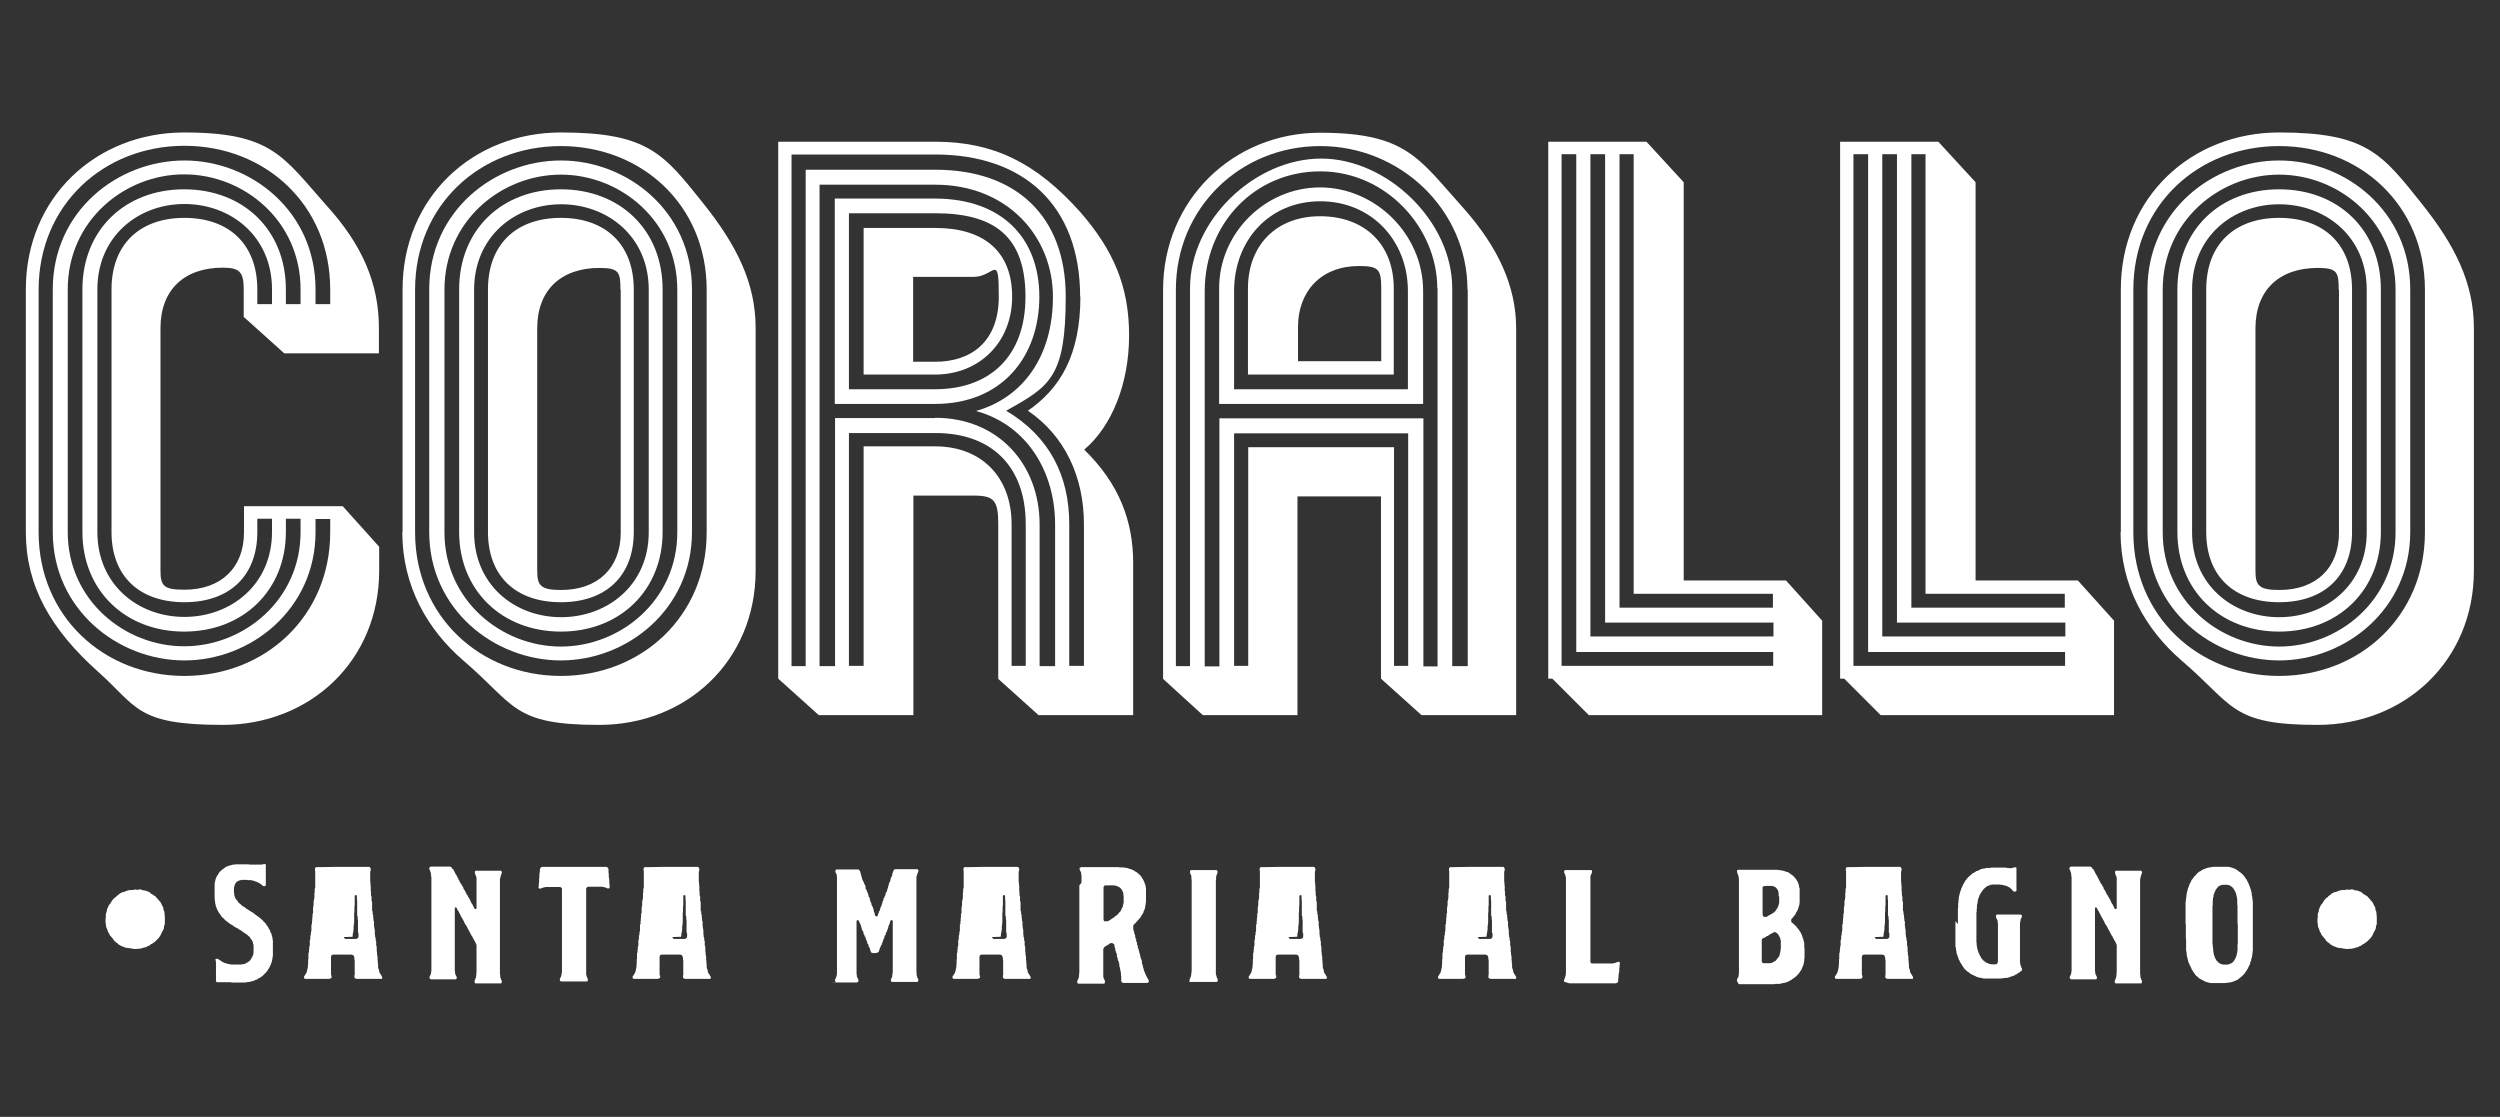
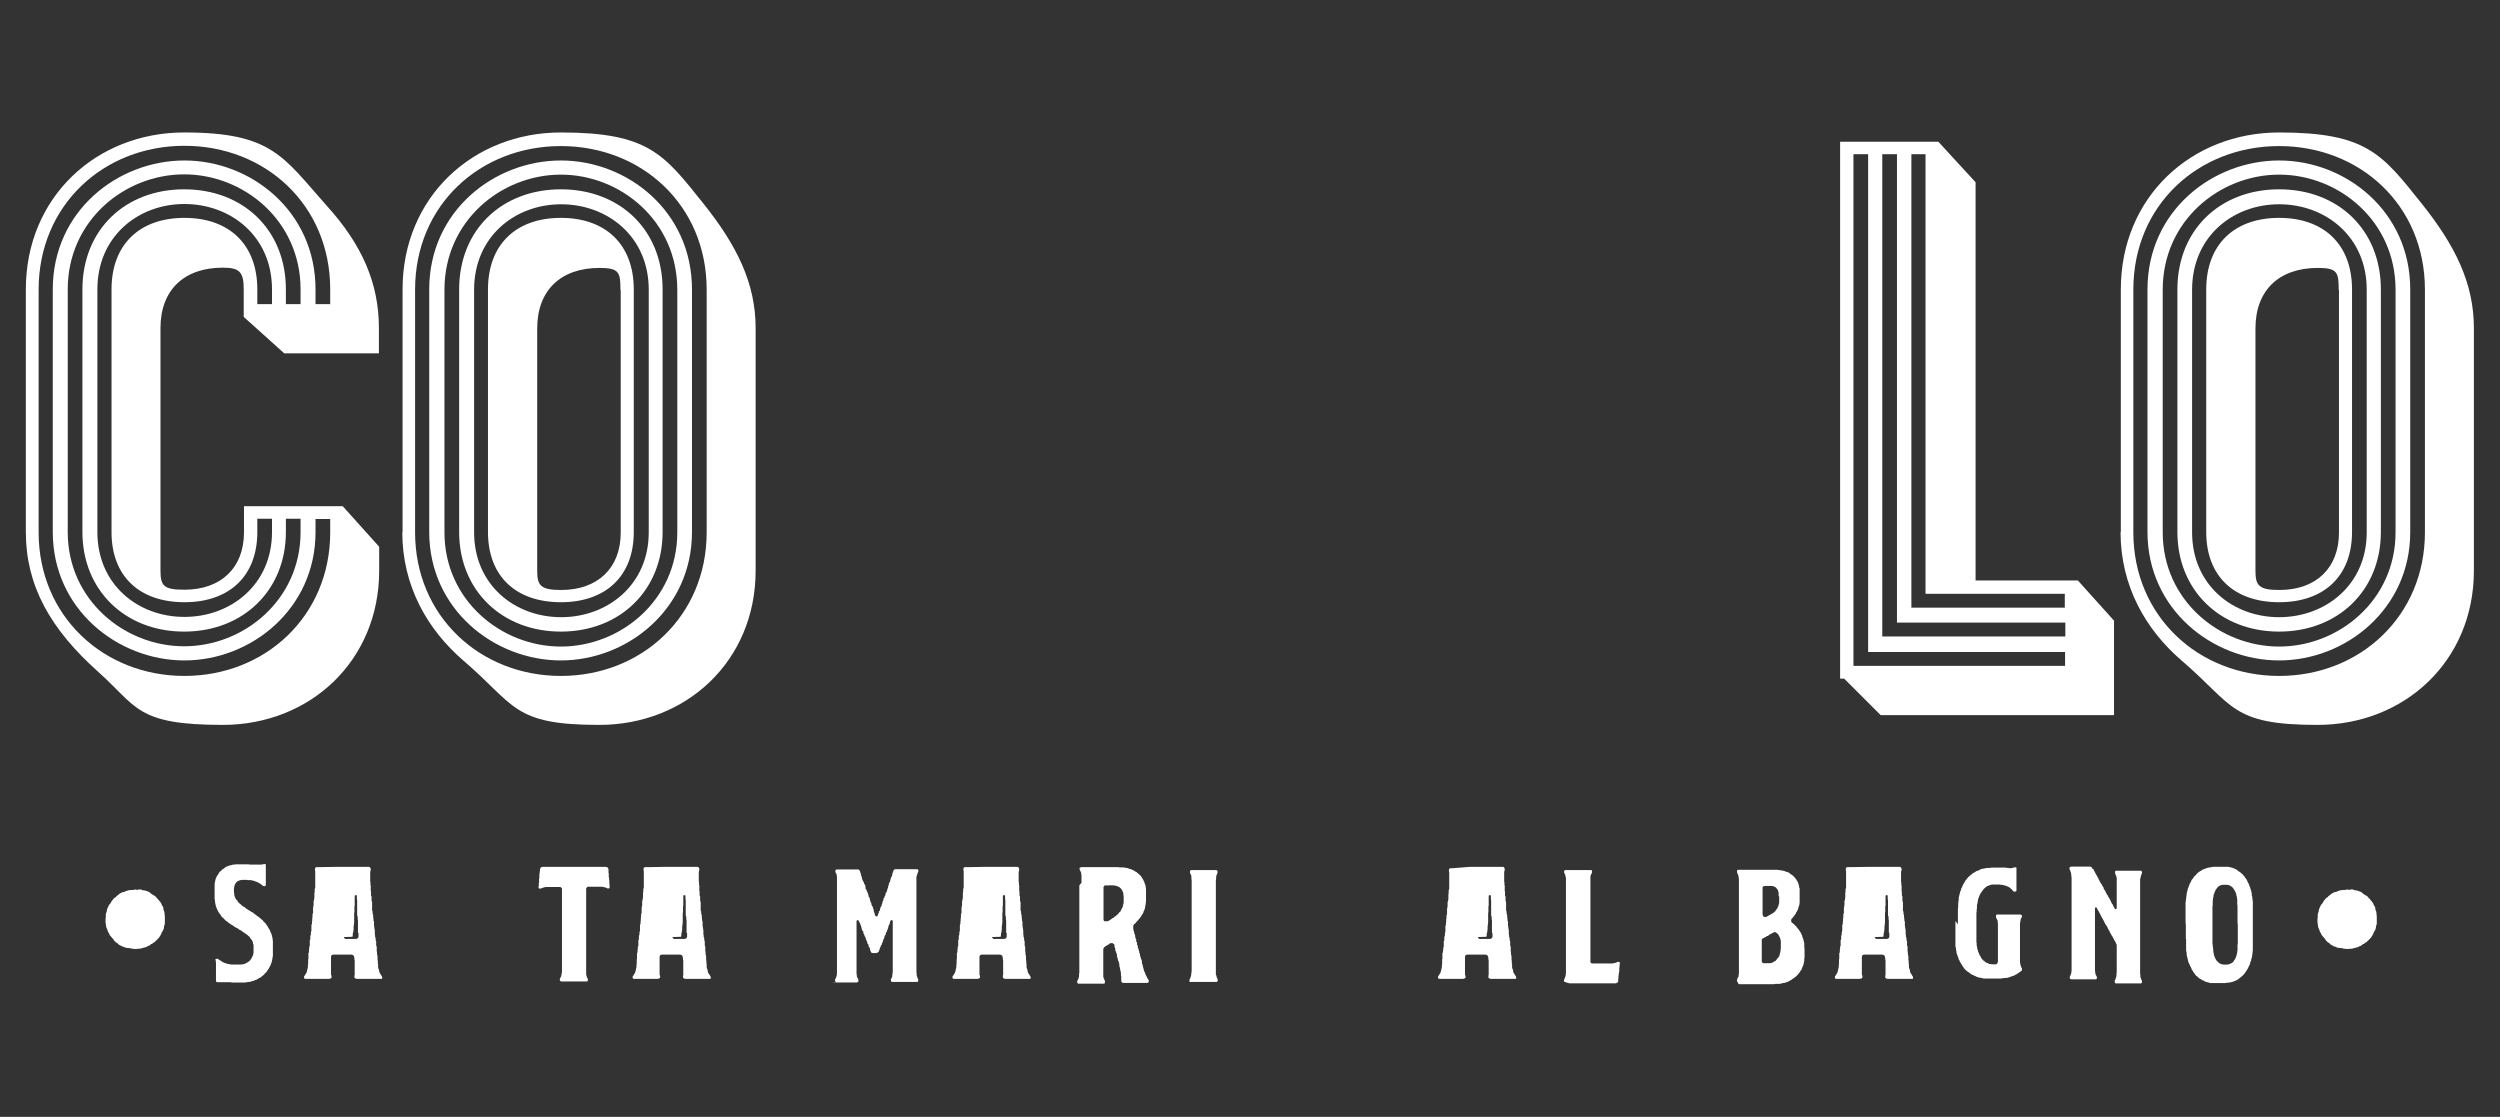
<svg xmlns="http://www.w3.org/2000/svg" id="Livello_1" version="1.1" viewBox="0 0 919.1 410.6">
  <rect x="0" y="0" width="919.1" height="410.6" fill="#333333" stroke="none" />
  <defs>
    <style> .st0 { fill: #fff; } </style>
  </defs>
  <g>
    <path class="st0" d="M89.7,186.1h36.3l13.4,14.9v8.8c0,33.2-25.5,56.7-57.5,56.7s-31.4-6.7-45.9-19.6c-17.3-15.5-26.5-31.4-26.5-51.3v-89.2c0-34,26-57.7,58.2-57.7s36.3,8.8,52.3,26.8c13.1,14.4,19.3,28.6,19.3,45.1v9.3h-34.8l-14.9-13.4v-10.1c0-6.4-1.5-8-7.7-8-14.2,0-22.9,8.2-22.9,22.2v89.2c0,5.7,1.3,7,8.8,7,13.4,0,21.9-8,21.9-21.1v-9.5ZM116,195.6c0,28.3-23.7,47.2-48.2,47.2s-48.4-18.8-48.4-47.2v-89.2c0-28.9,24-47.4,48.4-47.4s48.2,18.6,48.2,47.4v5.4h5.4v-5.4c0-31.2-24-52.8-53.6-52.8S14.2,75.3,14.2,106.5v89.2c0,30.9,24,52.8,53.6,52.8s53.6-21.9,53.6-52.8v-4.9h-5.4v4.9ZM105.1,195.6c0,21.4-15.7,36.6-37.4,36.6s-37.4-15.2-37.4-36.6v-89.2c0-21.9,15.7-36.8,37.4-36.8s37.4,14.9,37.4,36.8v5.4h5.4v-5.4c0-25.3-20.9-42.3-42.8-42.3s-42.8,17-42.8,42.3v89.2c0,25,20.9,42,42.8,42s42.8-17,42.8-42v-4.9h-5.4v4.9ZM94.6,195.6c0,16.2-10.3,25.8-26.8,25.8s-26.8-9.5-26.8-25.8v-89.2c0-16.5,10.3-26.3,26.8-26.3s26.8,9.8,26.8,26.3v5.4h5.4v-5.4c0-19.6-15.2-31.4-32.2-31.4s-32,11.9-32,31.4v89.2c0,19.3,14.9,31.2,32,31.2s32.2-11.9,32.2-31.2v-4.9h-5.4v4.9Z" />
    <path class="st0" d="M148,195.6v-89.2c0-34,26-57.7,58.2-57.7s37.9,8,52.3,26c12.4,15.5,19.3,29.4,19.3,45.9v89.2c0,33.2-25.5,56.7-57.5,56.7s-30.7-7.2-50-23.7c-13.1-11.3-22.4-27.3-22.4-47.2ZM259.8,106.5c0-31.2-24-52.8-53.6-52.8s-53.6,21.6-53.6,52.8v89.2c0,30.9,24,52.8,53.6,52.8s53.6-21.9,53.6-52.8v-89.2ZM254.4,195.6c0,28.3-23.7,47.2-48.2,47.2s-48.4-18.8-48.4-47.2v-89.2c0-28.9,24-47.4,48.4-47.4s48.2,18.6,48.2,47.4v89.2ZM249,106.5c0-25.3-20.9-42.3-42.8-42.3s-42.8,17-42.8,42.3v89.2c0,25,20.9,42,42.8,42s42.8-17,42.8-42v-89.2ZM243.6,195.6c0,21.4-15.7,36.6-37.4,36.6s-37.4-15.2-37.4-36.6v-89.2c0-21.9,15.7-36.8,37.4-36.8s37.4,14.9,37.4,36.8v89.2ZM238.5,106.5c0-19.6-15.2-31.4-32.2-31.4s-32,11.9-32,31.4v89.2c0,19.3,14.9,31.2,32,31.2s32.2-11.9,32.2-31.2v-89.2ZM233,195.6c0,16.2-10.3,25.8-26.8,25.8s-26.8-9.5-26.8-25.8v-89.2c0-16.5,10.3-26.3,26.8-26.3s26.8,9.8,26.8,26.3v89.2ZM228.1,106.5c0-6.4-.5-8-7.7-8-14.2,0-22.9,8.2-22.9,22.2v89.2c0,5.4,1.3,7,8.8,7,13.4,0,21.9-8,21.9-21.1v-89.2Z" />
-     <path class="st0" d="M367,249.5v-56.7c0-8.8-1.5-10.6-9-10.6h-22.2v80.7h-34.8l-14.9-13.4V52.1h57.7c21.4,0,37.1,7.7,53.3,25.8,12.4,14.2,18,27.6,18,45.4s-6.4,33.5-16.5,42c12.9,12.6,18,26.3,18,41.7v55.9h-34.8l-14.9-13.4ZM397.1,109.1c0-33.8-20.9-52.3-53.3-52.3h-52.8v188.1h5.2V62.4h47.7c29.6,0,47.9,17,47.9,46.6s-5.7,33-21.9,42c16,9.5,23.2,24,23.2,41.7v52.1h5.4v-52.1c0-17.3-7-32.5-20.6-41.7,11.6-8,19.3-20.1,19.3-42ZM343.8,153.6c23.4,0,38.4,17.3,38.4,39.2v52.1h5.7v-52.1c0-19.3-10.3-36.6-29.1-41.7,17.3-4.9,28.3-20.1,28.3-42s-16.5-41.2-43.3-41.2h-42.5v177h5.7v-91.2h36.8ZM306.9,148.5v-75.5h36.8c24.5,0,38.4,14.4,38.4,36.1s-13.4,39.4-38.4,39.4h-36.8ZM312.1,143.1h31.7c19.6,0,33.2-11.6,33.2-34s-11.6-30.7-33.2-30.7h-31.7v64.7ZM312.1,159.3v85.5h5.4v-80.7h26.3c17.3,0,28.1,11.6,28.1,28.6v52.1h5.2v-52.1c0-21.1-12.4-33.5-33.2-33.5h-31.7ZM317.5,137.7v-53.9h26.3c17.8,0,28.3,8.5,28.3,25.3s-12.1,28.6-28.3,28.6h-26.3ZM335.8,133h8c13.4,0,23.4-7.5,23.4-24s-1.5-7.2-9.3-7.2h-22.2v31.2Z" />
-     <path class="st0" d="M427.6,249.5V106.5c0-33,25.8-57.7,57.7-57.7s36.3,9.5,52.8,27.8c12.6,14.2,19.3,28.6,19.3,44.1v142.2h-34.8l-14.9-13.4v-67h-30.7v80.4h-34.8l-14.7-13.4ZM539.5,106.5c0-29.4-24.7-52.8-54.1-52.8s-53.1,22.7-53.1,52.8v138.4h5.2V106c0-25.3,24-47.7,48.2-47.7s48.2,22.9,48.2,47.7v138.9h5.7V106.5ZM528.4,106c0-22.2-18.8-43-43-43s-42.5,19.3-42.5,44.1v137.9h5.4v-91.2h75v91.2h5.2V106ZM448.2,148.5v-42.5c0-20.4,17-37.1,37.1-37.1s37.9,17,37.9,38.1v41.5h-75ZM517.6,107c0-18.6-13.4-33-32.2-33s-31.7,14.4-31.7,33v36.1h63.9v-36.1ZM517.6,159.3h-63.9v85.5h5.2v-80.4h53.6v80.4h5.2v-85.5ZM458.8,137.7v-31.7c0-15.7,10.3-26.5,26.5-26.5s27.1,10.1,27.1,26.5v31.7h-53.6ZM477.1,132.8h30.7v-26.8c0-7-1-8.2-8.2-8.2-13.9,0-22.4,9.3-22.4,22.4v12.6Z" />
-     <path class="st0" d="M669.9,228.4v34.5h-85.8l-13.4-13.4h-1.5V52.1h36.1l13.7,14.9v146.4h37.6l13.4,14.9ZM651.9,239.7h-72.4V56.7h-5.4v188.1h77.8v-5.2ZM651.9,228.9h-61.8V56.7h-5.4v177.3h67.3v-5.2ZM651.9,218.3h-51.3V56.7h-5.2v166.7h56.4v-5.2Z" />
    <path class="st0" d="M777.2,228.4v34.5h-85.8l-13.4-13.4h-1.5V52.1h36.1l13.7,14.9v146.4h37.6l13.4,14.9ZM759.2,239.7h-72.4V56.7h-5.4v188.1h77.8v-5.2ZM759.2,228.9h-61.8V56.7h-5.4v177.3h67.3v-5.2ZM759.2,218.3h-51.3V56.7h-5.2v166.7h56.4v-5.2Z" />
    <path class="st0" d="M779.7,195.6v-89.2c0-34,26-57.7,58.2-57.7s37.9,8,52.3,26c12.4,15.5,19.3,29.4,19.3,45.9v89.2c0,33.2-25.5,56.7-57.5,56.7s-30.7-7.2-50-23.7c-13.1-11.3-22.4-27.3-22.4-47.2ZM891.5,106.5c0-31.2-24-52.8-53.6-52.8s-53.6,21.6-53.6,52.8v89.2c0,30.9,24,52.8,53.6,52.8s53.6-21.9,53.6-52.8v-89.2ZM886.1,195.6c0,28.3-23.7,47.2-48.2,47.2s-48.4-18.8-48.4-47.2v-89.2c0-28.9,24-47.4,48.4-47.4s48.2,18.6,48.2,47.4v89.2ZM880.7,106.5c0-25.3-20.9-42.3-42.8-42.3s-42.8,17-42.8,42.3v89.2c0,25,20.9,42,42.8,42s42.8-17,42.8-42v-89.2ZM875.3,195.6c0,21.4-15.7,36.6-37.4,36.6s-37.4-15.2-37.4-36.6v-89.2c0-21.9,15.7-36.8,37.4-36.8s37.4,14.9,37.4,36.8v89.2ZM870.1,106.5c0-19.6-15.2-31.4-32.2-31.4s-32,11.9-32,31.4v89.2c0,19.3,14.9,31.2,32,31.2s32.2-11.9,32.2-31.2v-89.2ZM864.7,195.6c0,16.2-10.3,25.8-26.8,25.8s-26.8-9.5-26.8-25.8v-89.2c0-16.5,10.3-26.3,26.8-26.3s26.8,9.8,26.8,26.3v89.2ZM859.8,106.5c0-6.4-.5-8-7.7-8-14.2,0-22.9,8.2-22.9,22.2v89.2c0,5.4,1.3,7,8.8,7,13.4,0,21.9-8,21.9-21.1v-89.2Z" />
  </g>
  <g>
    <g>
      <path class="st0" d="M79.1,352.8c0-.1.2-.2.4-.3.1,0,.2,0,.4,0s.3,0,.4.1c0,0,.1.2.3.3,0,0,.2.1.4.2,0,0,.2.1.4.3,0,0,.2.1.3.2.1,0,.3.1.4.2l.4.2c0,0,.2,0,.4.1s.3,0,.4.1l.4.2c.1,0,.3,0,.4,0,.1,0,.3.1.4.1.1,0,.3,0,.4.1h.4c.1,0,.3,0,.4,0,.1,0,.3,0,.4,0h1.3c.1,0,.3,0,.4,0h.4c.1,0,.3,0,.4,0,.1,0,.3,0,.4-.1.1,0,.3,0,.4,0,.1,0,.2-.1.4-.1.1,0,.3-.1.4-.2.1,0,.3-.1.4-.2l.4-.2c0,0,.2-.1.3-.2.1-.1.2-.2.4-.3,0-.1.2-.2.3-.3,0-.1.1-.3.3-.4,0-.1.1-.2.2-.4,0-.1.1-.2.2-.4,0-.1.1-.2.2-.4,0-.1.1-.2.2-.4,0-.1,0-.3,0-.4,0-.1.1-.3.1-.4,0-.1,0-.3,0-.4,0-.1,0-.3,0-.4s0-.3,0-.4c0-.1,0-.3,0-.4v-.4c0-.1,0-.3,0-.4v-.4c0-.1-.1-.2-.2-.4,0-.1,0-.3,0-.4,0-.1-.1-.3-.2-.4,0-.1,0-.3-.1-.4-.1-.1-.2-.2-.3-.4,0,0-.1-.2-.3-.3,0-.1-.1-.3-.2-.4,0-.1-.2-.2-.3-.4-.1,0-.2-.1-.4-.3,0,0-.2-.1-.3-.3-.1,0-.2-.1-.4-.3,0,0-.2-.1-.4-.2,0,0-.2-.1-.3-.3-.1,0-.3-.1-.4-.2-.1,0-.2-.2-.4-.3,0,0-.2-.2-.4-.3,0,0-.2-.1-.4-.2,0,0-.2-.1-.4-.2l-.3-.3-.4-.2c0,0-.2-.1-.4-.2,0,0-.2-.1-.4-.2,0,0-.2-.1-.4-.3,0,0-.2-.1-.3-.3-.1,0-.3,0-.4-.2-.1,0-.3-.1-.4-.2-.1,0-.2-.2-.4-.3,0,0-.2-.1-.4-.2,0,0-.2-.2-.3-.4-.1,0-.2-.1-.4-.2,0,0-.2-.1-.4-.3,0,0-.1-.2-.3-.3,0-.1-.2-.2-.3-.3,0-.1-.2-.2-.3-.4-.1,0-.3-.1-.4-.2,0-.1-.1-.3-.3-.4,0-.1-.1-.3-.2-.4,0-.1-.2-.2-.3-.4,0,0-.1-.2-.2-.3-.1-.1-.2-.3-.3-.4,0-.1-.1-.3-.2-.4l-.2-.4c0-.1-.1-.2-.2-.4,0,0-.1-.2-.1-.4l-.2-.4c0-.1-.1-.2-.1-.4,0-.1,0-.3-.1-.4,0-.1,0-.3-.1-.4,0-.1,0-.3,0-.4,0-.1-.1-.3-.1-.4,0-.1,0-.3,0-.4s-.1-.3-.1-.4v-.4c0-.1,0-.3,0-.4,0-.1,0-.3,0-.4s0-.3,0-.4v-1.7c0-.1,0-.3,0-.4s0-.3,0-.4c0-.1,0-.4,0-.4,0-.1,0-.3,0-.4,0-.1,0-.3,0-.4,0-.1,0-.3,0-.4,0-.1.1-.3.1-.4,0,0,0-.2.1-.4,0-.1,0-.3.1-.4,0-.1,0-.3.1-.4,0,0,0-.2.1-.4,0-.1.2-.2.2-.4l.2-.4c0,0,.1-.2.3-.3,0-.1.1-.2.2-.4s.1-.2.2-.4c.1-.1.2-.2.3-.4.1,0,.2-.1.4-.3l.3-.3c0,0,.2-.1.3-.3.1,0,.3-.1.4-.2.1,0,.2-.2.4-.3.1,0,.2-.2.3-.3l.4-.2c0,0,.2,0,.4-.1.1,0,.3-.1.4-.2.1,0,.3,0,.4-.1.1,0,.3-.1.4-.1.1,0,.3,0,.4-.1.1,0,.3-.1.4-.1.1,0,.3,0,.4,0,.1,0,.3,0,.4-.1,0,0,.2,0,.4,0h.4c.1,0,.3,0,.4,0h.4c.1,0,.3,0,.4,0h.8c.1,0,.3,0,.4,0,.1,0,.3,0,.4,0s.3,0,.4,0h.8c.1,0,.3,0,.4.1h.4c.1,0,.3,0,.4,0,.1,0,.3,0,.4,0,.1,0,.3,0,.4,0s.3,0,.4,0,.3,0,.4,0,.3,0,.4,0c.1,0,.3,0,.4,0h.8c.1,0,.3,0,.4,0,.1,0,.3,0,.4-.1.1,0,.3,0,.4-.1.1,0,.3,0,.4,0,.1,0,.3,0,.4.2,0,0,0,.2,0,.4q0,.2,0,.4v.4q0,.2,0,.4t0,.4v.8c0,.2,0,.2,0,.4s0,.2,0,.4v.8c0,.2,0,.2,0,.4s0,.2,0,.4q0,.2,0,.4c0,.2,0,.2,0,.4s0,.1,0,.4v.8c0,.1,0,.4,0,.4,0,.1-.2.2-.3.3-.1,0-.3,0-.4,0s-.3,0-.4-.1c-.1,0-.2-.2-.3-.3-.1-.1-.3-.2-.4-.3-.1,0-.2-.2-.4-.3-.1,0-.3-.1-.4-.2-.1,0-.3-.1-.4-.2l-.4-.2c0,0-.2,0-.4-.1-.1,0-.3-.1-.4-.2-.1,0-.3,0-.4-.1-.1,0-.3,0-.4-.1-.1,0-.3,0-.4-.1-.1,0-.2,0-.4,0s-.3,0-.4,0c-.1,0-.3,0-.4,0-.1,0-.3-.1-.4-.1h-.8c-.1,0-.3,0-.4,0h-.4c-.1,0-.3,0-.4.1-.1,0-.3,0-.4,0-.1,0-.2.1-.4.2-.1,0-.3,0-.4.2-.1,0-.3,0-.4.2,0,0-.2.1-.3.3,0,0-.1.2-.3.4,0,0-.1.2-.2.4s0,.2-.1.4c0,.1-.1.3-.1.4,0,.1-.1.3-.1.4v.4c0,.1,0,.3,0,.4v.4c0,.1,0,.3,0,.4,0,.1.1.3.1.4s0,.3,0,.4c0,.1,0,.3.1.4s0,.3.1.4c0,.1.1.2.2.4,0,.1.1.3.2.4,0,.1.1.2.3.4,0,0,.1.2.3.3,0,.1.1.2.2.4.1,0,.2.2.3.4.1,0,.2.1.4.3,0,0,.2.1.3.2.1.1.2.2.3.4.1,0,.3.1.4.2.1.1.2.2.4.3,0,0,.2.1.4.2.1,0,.2.2.3.3.1.1.3.2.4.3.1,0,.3.1.4.2.1.1.2.2.4.3,0,0,.3.1.4.2.1,0,.2.2.4.3,0,0,.2.1.4.2,0,.1.2.1.4.2,0,.1.2.2.3.3.1.1.2.2.4.3,0,0,.2.2.4.3,0,0,.2.1.3.3.1,0,.3.1.4.2.1,0,.2.2.4.3l.3.3c.1,0,.2.1.4.3,0,0,.2.1.3.3.1,0,.2.2.4.3,0,0,.1.2.2.4.1,0,.3.1.4.3l.3.3c0,.1.1.2.3.4,0,0,.1.2.2.4l.3.3c0,.1.1.3.2.4,0,.1.1.3.2.4,0,.1.2.2.3.4,0,.1.1.3.2.4,0,.1,0,.3.1.4,0,.1.1.3.2.4l.2.4c0,0,0,.2.1.4,0,.1,0,.3.1.4s0,.3.1.4c0,.1,0,.3.1.4v.4c0,.1,0,.3.1.4,0,.1,0,.3,0,.4s0,.3,0,.4v.4c0,.1,0,.3,0,.4,0,.1,0,.3,0,.4,0,.1,0,.3,0,.4s0,.3,0,.4,0,.3,0,.4v1.3c0,.1,0,.3,0,.4,0,0,0,.2,0,.4s0,.3,0,.4c0,.1-.1.3-.1.4,0,.1,0,.3-.1.4,0,.1,0,.3,0,.4,0,.1-.1.2-.1.4,0,.1-.1.3-.1.4,0,.1,0,.3-.1.4,0,0-.1.2-.2.4,0,.1,0,.3-.1.4l-.2.4c0,0-.1.2-.2.4,0,0-.1.2-.2.4,0,.1-.2.2-.3.4s-.1.2-.2.4-.2.2-.3.3c0,.1-.1.3-.2.4-.1.1-.2.2-.4.3,0,.1-.2.2-.3.4l-.3.3c-.1,0-.2.2-.3.3-.1.1-.3.1-.4.3-.1,0-.2.2-.4.3,0,0-.2.1-.4.2,0,0-.2.1-.4.2,0,0-.2.2-.4.3,0,0-.2.1-.4.2-.1,0-.3,0-.4.1l-.4.2c-.1,0-.2.1-.4.2-.1,0-.3,0-.4,0-.1,0-.2.1-.4.2-.1,0-.3,0-.4.1-.1,0-.3,0-.4,0-.1,0-.3,0-.4.1h-.4c-.1,0-.2,0-.4.1h-.5c0,0-.2,0-.4,0h-1.3c-.1,0-.3,0-.4,0s-.3,0-.4,0c-.1,0-.3,0-.4,0h-.8c-.1,0-.3,0-.4,0-.1,0-.3,0-.4,0-.1,0-.3-.1-.4-.1h-.4c-.1,0-.3,0-.4,0s-.3,0-.4,0h-1.7c-.1,0-.3,0-.4,0-.1,0-.3,0-.4,0-.1,0-.3,0-.4,0-.1,0-.3,0-.4,0s-.2,0-.4,0c-.1,0-.3,0-.4-.2,0,0-.1-.2-.1-.4v-.8c0-.2,0-.2,0-.4,0-.2,0-.2,0-.4q0-.2,0-.4c0-.2,0-.2,0-.4s0-.2,0-.4c0-.2,0-.2,0-.4v-.4q0-.2,0-.4c0-.2,0-.2,0-.4v-.4c0-.2,0-.2,0-.4v-.4c0-.2,0-.2,0-.4v-.8c-.1,0-.1-.4-.1-.4,0-.1,0-.3,0-.4Z" />
      <path class="st0" d="M123.4,318.7h12c.1,0,.3,0,.4,0,.1,0,.2.2.3.3.1.1.1.3.2.4,0,.1,0,.3,0,.4,0,.1-.1.3-.1.4,0,.1-.1.3-.1.4v.4c0,.1,0,.3,0,.4v1.3c0,.1,0,.3,0,.5v.4c0,.1,0,.3,0,.4s0,.3.1.4c0,.1,0,.3,0,.4,0,.2,0,.2,0,.4,0,.2,0,.1.1.4,0,.2,0,.2,0,.4q0,.2,0,.4c0,.2,0,.2,0,.4,0,.2,0,.2,0,.4v.4c.1,0,.1.4.1.4q0,.2,0,.4t0,.4v.4q.1.2.2.4c0,.1,0,.1,0,.4q0,.2,0,.4,0,.2,0,.4v.4q.1.2.2.4,0,.2,0,.4c0,.2,0,.2,0,.4q0,.2,0,.4,0,.2,0,.4c0,.2,0,.2,0,.4,0,.2,0,.1,0,.4q0,.2,0,.4v.4q.2.2.2.4c0,.2,0,.2,0,.4v.4q.1.2.2.4c0,.2,0,.2,0,.4,0,.2,0,.2,0,.4,0,.2,0,.1.1.4v.8c.1.2.2.2.2.4,0,.2,0,.2,0,.4q0,.2,0,.4c0,.2,0,.2,0,.4v.4c.1,0,.1.4.1.4v.4c.2.1.1.2.1.4,0,.2,0,.1.1.4,0,.2,0,.2,0,.4,0,.2,0,.2,0,.4q0,.2,0,.4v.4c.1,0,.1.4.1.4v.4q.1.2.2.4v.8q.1.1.2.4,0,.2,0,.4c0,.2,0,.2,0,.4q0,.2,0,.4v.4q.1.2.2.4,0,.2,0,.4c0,.2,0,.2,0,.4,0,.2,0,.2,0,.4v.4c.1.2,0,.2.1.4q0,.2,0,.4v.4c.1,0,.1.4.1.4,0,.2.1.2.1.4q0,.2,0,.4c0,.2,0,.2,0,.4,0,.2,0,.2,0,.4,0,.2,0,.1.1.4q0,.2,0,.4v.4c0,.1,0,.3.1.4,0,.1,0,.3,0,.4,0,.1,0,.3,0,.4,0,.1,0,.3,0,.4,0,.1.1.3.1.4l.2.4c0,.1,0,.3.1.4,0,0,0,.3,0,.4l.2.4c0,.1.1.2.2.4.1,0,.2.2.3.4,0,0,.1.2.2.4,0,0,.2.2.2.3,0,.1,0,.3,0,.4,0,0,0,.2-.1.3-.1,0-.3,0-.4,0h-3.8c-.1,0-.3,0-.4,0s-.3,0-.4,0h-4.2c-.1,0-.3,0-.4-.1-.1,0-.2-.1-.4-.2,0-.1-.1-.2-.1-.4,0-.1,0-.3,0-.4,0,0,0-.2.1-.4s0-.3,0-.4c0-.1,0-.3,0-.4,0-.1,0-.3,0-.4,0-.1,0-.3,0-.4s0-.3,0-.4v-.4c0-.1,0-.3,0-.4s0-.3,0-.4,0-.3,0-.5v-.4c0-.1,0-.3,0-.4q0-.1,0-.4v-.4c-.1,0-.1-.4-.1-.4v-.4c-.1-.2,0-.2-.1-.4,0-.2-.1-.4-.2-.5,0-.1-.2-.2-.4-.3-.1,0-.3-.1-.4-.1h-4.5c-.2,0-.2,0-.4,0s-.2,0-.4,0-.2,0-.4,0h-.4c-.2,0-.2,0-.4,0s-.4,0-.5.1c-.1,0-.3.1-.4.3,0,.1-.1.3-.1.5,0,.1,0,.1,0,.4q0,.2,0,.4,0,.2,0,.4,0,.2,0,.4c0,.2,0,.2,0,.4s0,.3,0,.4,0,.3,0,.4,0,.4,0,.5v.4c0,.1,0,.3,0,.4s0,.3,0,.4v.4c0,.1,0,.3,0,.4v.4c0,.1,0,.3,0,.4,0,.1,0,.3,0,.4l.2.4c0,0,0,.2,0,.4,0,.1,0,.2-.1.4-.1.1-.2.1-.4.2-.1,0-.2.1-.4.1h-5c-.1,0-.3,0-.4,0s-.3,0-.4,0h-2.1c-.1,0-.3,0-.4,0s-.3,0-.4,0-.2,0-.3-.1c-.1,0-.2-.1-.2-.2,0-.1,0-.3,0-.4s0-.2.1-.4c.1,0,.2-.1.3-.3,0-.1.1-.3.2-.4,0-.1.2-.2.3-.4,0-.1,0-.3.1-.4,0-.1.1-.2.1-.4,0-.1.1-.3.1-.4,0-.1,0-.3.1-.4,0-.1,0-.2.1-.4,0-.1,0-.3,0-.4,0-.1,0-.3,0-.4,0-.1.1-.3.1-.4,0-.1,0-.3,0-.4,0-.1,0-.3,0-.4,0-.2,0-.2,0-.4q0-.2,0-.4,0-.1.1-.4,0-.2,0-.4c0-.2,0-.2,0-.4q0-.2,0-.4c0-.2,0-.2,0-.4v-.4q.1-.2.2-.4,0-.2,0-.4v-.4q0-.2.1-.4v-.8c.1-.2.2-.2.2-.4q0-.2,0-.4c0-.2,0-.2,0-.4q0-.2,0-.4,0-.2,0-.4v-.4c.1-.2.2-.2.2-.4,0-.2,0-.3,0-.4,0-.2,0-.2,0-.4v-.4q.1-.2.2-.4v-.8c.1,0,.1-.4.1-.4,0-.2.1-.2.1-.4q0-.2,0-.4c0-.2,0-.2,0-.4q0-.2,0-.4,0-.2,0-.4v-.4q.1-.2.2-.4,0-.2,0-.4v-.4c0-.2.1-.2.1-.4,0-.2,0-.2,0-.4q0-.2,0-.4c0-.2,0-.1.1-.4q0-.2,0-.4v-.8c.2-.2.1-.2.2-.4,0-.2,0-.2,0-.4,0-.2,0-.2,0-.4,0-.2,0-.2,0-.4q0-.2,0-.4v-.4c.1,0,.1-.4.1-.4q0-.1.1-.4,0-.2,0-.4c0-.2,0-.2,0-.4q0-.2,0-.4v-.4q.1-.2.2-.4v-.4c0-.2.1-.2.1-.4,0-.2,0-.2,0-.4,0-.2,0-.1,0-.4q0-.2,0-.4c0-.2,0-.2,0-.4,0-.2,0-.2.1-.4q0-.2,0-.4v-.8c.2-.2.1-.2.2-.4,0-.2,0-.2,0-.4q0-.2,0-.4c0-.1,0-.1,0-.4q0-.2,0-.4c0-.1,0-.3,0-.4,0-.1,0-.3,0-.4s0-.3,0-.4,0-.3,0-.4c0-.2,0-.4,0-.4v-1.3c0-.1,0-.3,0-.4s0-.3,0-.4c0-.1,0-.3,0-.4,0-.1-.1-.3-.1-.4,0-.1,0-.3,0-.4s0-.2.1-.4c0,0,.1-.2.3-.3.1,0,.3,0,.4,0h.4ZM126.4,344.5c0,.1.1.3.2.4.1.1.3.2.4.3s.3,0,.4,0c.2,0,.2,0,.4,0h3c.1,0,.3,0,.4-.1s.3-.1.4-.3c.1,0,.1-.2.2-.4,0-.1,0-.4,0-.5v-.8c-.1-.2-.2-.2-.2-.4q0-.2,0-.4,0-.2,0-.4c0-.2,0-.2,0-.4q0-.2,0-.4c0-.2,0-.2,0-.4,0-.2,0-.2,0-.4q0-.2,0-.4c0-.2,0-.3,0-.5,0-.2,0-.1,0-.4q0-.2,0-.4v-.4c-.1,0-.1-.4-.1-.4q0-.2,0-.4v-.4q-.1-.2-.2-.4v-.4q0-.2,0-.4c0-.2,0-.2,0-.4s0-.2,0-.4c0-.2,0-.2,0-.4v-.4c0-.2,0-.2,0-.4q0-.2,0-.4c0-.2,0-.2,0-.4q0-.2,0-.4c0-.2,0-.2,0-.4,0-.2,0-.2,0-.4q0-.2,0-.4,0-.2,0-.4c0-.2,0-.2-.1-.4v-.4q0-.2,0-.4,0-.2,0-.4c0-.1-.1-.3-.4-.3s-.3.1-.4.3v.4q0,.2,0,.4,0,.2,0,.4,0,.2,0,.4,0,.2,0,.4c0,.2,0,.2,0,.4,0,.2,0,.2,0,.4v.8c-.1,0-.1.4-.1.4,0,.2,0,.2,0,.4,0,.2,0,.2,0,.4,0,.2,0,.2,0,.4v.8c-.1,0-.1.4-.1.4,0,.2,0,.2,0,.4q0,.2,0,.4c0,.2,0,.2,0,.4s0,.2,0,.4q0,.2,0,.4,0,.2,0,.4,0,.2,0,.4c0,.2,0,.2,0,.4v.4c-.1,0-.1.5-.1.5v.4c-.1,0-.1.4-.1.4,0,.2,0,.2,0,.4,0,.2,0,.2,0,.4v.4c-.1,0-.1.4-.1.4v.4q-.1.2-.2.4v.8c-.1,0-.1.5-.1.5Z" />
-       <path class="st0" d="M166.6,319.5c0,.2.1.2.2.4.1.2,0,.2.2.4q.1.2.2.4t.2.4.2.4.3.4c.1.1,0,.1.2.4q0,.2.2.4t.2.4.2.4.2.4.2.4.2.4l.3.3c.1.2,0,.2.2.4,0,.1.1.1.2.4q.1.1.3.4t.1.4.2.4c.1.2.1.1.3.4q.1.1.2.4c.1.1,0,.2.2.4q.1.2.2.4c.1.2,0,.2.2.4l.3.3c.1.2,0,.2.1.4q.1.1.3.4c.1.1,0,.1.2.4,0,.1.1.1.3.4,0,.1,0,.2.1.4q.1.2.2.4.1.2.2.4c.1.2.1.1.3.4q.1.2.2.4c.1.2,0,.2.2.4,0,.2.1.2.2.4q.1.2.2.4c.1.1.3.1.4.1.1,0,.3-.2.3-.4v-.4c0-.2,0-.2,0-.4v-.4c0-.3,0-.3,0-.5v-.4c0-.2,0-.2,0-.4s0-.2,0-.4,0-.2,0-.4,0-.2,0-.4v-.4c0-.2,0-.2,0-.4s0-.2,0-.5,0-.2,0-.4,0-.2,0-.4v-1.3c0-.2,0-.2,0-.4s0-.3,0-.5,0-.3,0-.4v-1.3c0-.1,0-.3,0-.4,0-.2,0-.4,0-.5s0-.3,0-.4c0-.1-.1-.3-.1-.4,0-.1-.1-.3-.1-.4l-.2-.4c0-.1-.1-.3-.2-.4,0-.1,0-.3,0-.4s0-.2,0-.4c0,0,.1-.2.2-.3.1,0,.3,0,.4,0,.1,0,.4,0,.5,0s.3,0,.4,0h7.7c.1,0,.3,0,.4,0,.1,0,.2.2.2.3,0,.1.1.3.1.4,0,.1,0,.3-.1.4l-.2.4c0,.1-.1.3-.1.4,0,.1-.1.3-.1.4,0,.1-.1.3-.1.4,0,.1,0,.3-.1.4v.5c0,.1,0,.3,0,.4v.4c0,.1,0,.3,0,.4v.4c0,.1,0,.3,0,.4v.5c0,.2,0,.2,0,.4v2.1c0,.2,0,.2,0,.4s0,.2,0,.4v.4c0,.2,0,.2,0,.4,0,.2,0,.2,0,.4s0,.2,0,.4v.8c0,.2,0,.2,0,.4v.4c0,.2,0,.2,0,.4s0,.2,0,.4v.8c0,.2,0,.2,0,.4s0,.2,0,.4v4.2c0,.2,0,.2,0,.4s0,.2,0,.4v.8c0,.2,0,.2,0,.4s0,.2,0,.4v1.7c0,.2,0,.2,0,.4s0,.2,0,.4v2.1c0,.2,0,.2,0,.4s0,.2,0,.4,0,.2,0,.4,0,.2,0,.4v2.6c0,.2,0,.2,0,.4s0,.2,0,.4v.4c0,.2,0,.2,0,.4,0,.2,0,.2,0,.4s0,.2,0,.4v.4c0,.2,0,.2,0,.4s0,.2,0,.4,0,.2,0,.4v.4c0,.2,0,.2,0,.4s0,.4,0,.5v1.3c0,.1,0,.3,0,.4v.5c0,.1,0,.3.1.4,0,.1,0,.3,0,.4,0,.1,0,.3,0,.4,0,.1.1.3.2.4,0,.1.1.3.1.4l.2.4c0,0,.1.2.1.4s0,.2-.1.4c0,0,0,.2-.2.3,0,0-.2,0-.4,0h-8.6c0,0-.2,0-.4,0,0,0-.2-.1-.3-.3,0-.1,0-.3,0-.4,0-.1,0-.3,0-.4,0,0,.1-.2.2-.4,0-.1.1-.3.2-.4,0-.1,0-.3.1-.4,0-.1,0-.3.1-.4,0-.1,0-.3,0-.4v-.4c0-.1,0-.3.1-.5,0-.1,0-.3,0-.4,0-.1,0-.3,0-.4v-.8c0-.1,0-.3,0-.5v-.8c0-.2,0-.2,0-.4v-.4c0-.2,0-.2,0-.4v-.8c0-.2,0-.2,0-.4s0-.2,0-.4v-.8c0-.2,0-.2,0-.4s0-.2,0-.4v-1.3c0-.2,0-.2,0-.4s0-.2,0-.4,0-.2,0-.4,0-.4-.1-.6q0-.1-.2-.4c0-.1,0-.2-.2-.4,0-.2-.1-.2-.2-.4-.1-.2-.1-.1-.3-.4,0-.2,0-.2-.1-.4l-.3-.3v-.4q-.3-.1-.4-.4,0-.1-.2-.4c0-.1-.1-.1-.2-.4q-.1-.1-.3-.4,0-.1-.1-.4-.1-.1-.3-.4c0-.2,0-.1-.2-.4q-.1-.1-.2-.4c-.1-.2,0-.2-.2-.4-.1-.2,0-.2-.2-.4q-.1-.1-.2-.3l-.3-.4q0-.1-.2-.4,0-.1-.2-.4c0-.1,0-.2-.2-.4,0-.2-.1-.1-.2-.4-.1-.1-.1-.2-.2-.4-.1-.2-.1-.1-.3-.4q0-.2-.2-.4c0-.2-.1-.2-.2-.4q-.1-.2-.2-.4c-.1-.2,0-.2-.2-.4q-.1-.1-.2-.4-.1-.1-.2-.4-.1-.1-.3-.4c-.1-.1,0-.1-.2-.4q0-.2-.2-.4c0-.1-.2-.2-.4-.1-.1,0-.2.1-.2.4v1.6c0,.2,0,.2,0,.4s0,.2,0,.4v2.1c0,.2,0,.2,0,.4v.4c0,.2,0,.2,0,.4v.4c0,.2,0,.2,0,.4s0,.2,0,.4v.4c0,.2,0,.2,0,.4v.4c0,.2,0,.2,0,.4v1.3c0,.1,0,.1,0,.4s0,.2,0,.4v.4c0,.2,0,.2,0,.4s0,.2,0,.4v.4c0,.2,0,.2,0,.4s0,.2,0,.4v.8c0,.2,0,.2,0,.4s0,.2,0,.4v.4c0,.2,0,.2,0,.4v.8c0,.2,0,.2,0,.4s0,.2,0,.4,0,.2,0,.4v.4c0,.2,0,.2,0,.4s0,.2,0,.4v.8c0,.2,0,.2,0,.4s0,.4,0,.5v1.3c0,.1,0,.3,0,.4,0,.2,0,.4,0,.5v.4c0,.1.1.3.1.4,0,.1,0,.3,0,.4,0,.1.1.3.1.4,0,.1.1.3.2.4,0,.1.1.3.2.4.1.1.1.3.1.4s0,.2,0,.4c0,0-.1.2-.3.3,0,0-.2,0-.4,0h-8.6c0,0-.2,0-.4-.1,0,0-.1-.1-.2-.2,0-.1-.1-.3-.1-.4,0-.1,0-.3.1-.4,0,0,.1-.2.2-.4,0-.1.1-.2.2-.4,0-.1,0-.3.1-.4,0-.1,0-.3,0-.4,0-.1.1-.3.1-.4,0-.1,0-.3,0-.4v-.5c0-.1,0-.3,0-.4v-.8c0-.1,0-.3,0-.4v-1.3c0-.2,0-.2,0-.4s0-.2,0-.4v-1.2c0-.2,0-.2,0-.4v-.4c0-.2,0-.2,0-.4v-.4c0-.2,0-.2,0-.4s0-.2,0-.4v-.4c0-.2,0-.2,0-.4s0-.2,0-.4v-.9c0-.2,0-.2,0-.4v-.4c0-.2,0-.2,0-.4v-1.3c0-.2,0-.2,0-.4v-.4c0-.2,0-.2,0-.4v-3.8c0-.2,0-.2,0-.4s0-.2,0-.4,0-.2,0-.4v-.8c0-.2,0-.2,0-.4v-.4c0-.2,0-.2,0-.4v-.4c0-.2,0-.2,0-.4v-1.7c0-.2,0-.2,0-.4s0-.2,0-.4v-3.8c0-.2,0-.2,0-.4s0-.2,0-.4v-2.1c0-.2,0-.2,0-.4v-.4c0-.2,0-.2,0-.4v-.5c0-.1,0-.3,0-.4s0-.3,0-.4,0-.3,0-.4v-.4c0-.1,0-.3-.1-.4v-.5c0-.1,0-.3-.1-.4,0-.1,0-.3,0-.4,0-.1-.1-.2-.2-.4,0-.1,0-.3-.1-.4,0-.1-.1-.3-.2-.4,0-.1-.1-.3-.1-.4s0-.2.1-.4l.2-.2c.1,0,.3-.1.4-.1h3.3c.2,0,.2,0,.4,0s.2,0,.4,0h2.5c.1,0,.2,0,.4,0,.1,0,.2.1.3.2,0,0,.2,0,.3.2.1.1,0,.2.2.4Z" />
      <path class="st0" d="M217.8,318.7h1.3c.1,0,.3,0,.4,0h.4c.1,0,.3,0,.4,0h.4c.1,0,.3,0,.4,0,.1,0,.3,0,.4,0s.3,0,.4,0c.1,0,.3,0,.4,0,.1,0,.3,0,.4,0,.1,0,.3,0,.4.1.1,0,.3.1.4.3,0,0,.1.2.2.4,0,.1,0,.3,0,.4,0,.1,0,.3,0,.4,0,.1,0,.3,0,.4,0,.1,0,.3.1.4,0,.1,0,.3,0,.4,0,.1,0,.3,0,.4s0,.3,0,.4c0,.1,0,.3.1.4,0,.1,0,.3,0,.4,0,.1.1.3.1.4s0,.3,0,.4c0,.1,0,.3,0,.4,0,.1,0,.3,0,.4,0,.1,0,.3.1.4,0,.1,0,.3,0,.4,0,.1,0,.3,0,.4,0,0,0,.2,0,.4,0,0,0,.2-.2.3,0,0-.2,0-.4,0s-.3,0-.4-.1c-.1,0-.3-.1-.4-.2-.1,0-.3-.1-.4-.1-.1,0-.3-.1-.4-.1-.1,0-.3,0-.4-.1-.1,0-.3,0-.4,0-.1,0-.3,0-.4,0-.1,0-.3,0-.4,0s-.3,0-.4,0h-1.7c0,0-.2,0-.4,0h-.5c-.2,0-.2,0-.4,0h-.4c-.1,0-.3,0-.4,0-.1,0-.3.1-.4.3,0,0-.1.2-.2.4s0,.2,0,.4v.4c0,.2,0,.2,0,.4s0,.2,0,.4v2.5c0,.2,0,.2,0,.4s0,.2,0,.4v3.4c0,.2,0,.2,0,.4s0,.2,0,.4v.4c0,.2,0,.2,0,.4s0,.2,0,.4,0,.2,0,.4v.4c0,.2,0,.2,0,.4v2.1c0,.2,0,.2,0,.4s0,.2,0,.4v1.7c0,.2,0,.2,0,.4v.4c0,.2,0,.2,0,.4v2.1c0,.2,0,.2,0,.4v.8c0,.2,0,.2,0,.4s0,.2,0,.4,0,.2,0,.4,0,.2,0,.4,0,.2,0,.4v.4c0,.2,0,.2,0,.4s0,.2,0,.4v5.9c0,.1,0,.3,0,.4s0,.4,0,.5,0,.3,0,.4c0,.1,0,.3,0,.4,0,.1,0,.3.1.4,0,.1,0,.3.1.4s0,.3.1.4c0,.1.1.3.3.4,0,.1,0,.3,0,.4s0,.2,0,.4c0,.1-.1.2-.3.3,0,0-.2,0-.4,0h-8.9c0,0-.2,0-.4-.1,0,0-.1-.1-.2-.2,0-.1-.1-.3-.1-.4,0-.1,0-.3.1-.4l.2-.4c0-.1.1-.2.2-.4,0-.1,0-.3.1-.4,0-.1,0-.3.1-.4v-.4c0-.1.1-.3.1-.4s0-.3,0-.5v-.4c0-.1,0-.3,0-.4v-5.1c0-.2,0-.2,0-.4s0-.2,0-.4v-1.7c0-.2,0-.2,0-.4s0-.2,0-.4v-.4c0-.2,0-.2,0-.4s0-.2,0-.4v-1.3c0-.2,0-.2,0-.4v-.4c0-.2,0-.2,0-.4v-.4c0-.2,0-.2,0-.4s0-.2,0-.4,0-.2,0-.4,0-.2,0-.4v-.8c0-.2,0-.2,0-.4s0-.2,0-.4v-2.1c0-.2,0-.2,0-.4s0-.2,0-.4v-.8c0-.2,0-.2,0-.4s0-.2,0-.4,0-.2,0-.4,0-.2,0-.4v-.4c0-.2,0-.2,0-.4v-.4c0-.2,0-.2,0-.4v-3.4c0-.2,0-.2,0-.4s0-.2,0-.4v-1.3c0-.2,0-.2,0-.4s0-.2,0-.4,0-.3,0-.4c0-.1-.1-.3-.3-.4,0-.1-.2-.2-.4-.2,0,0-.2,0-.4,0-.2,0-.2,0-.5,0h-.4c-.2,0-.2,0-.4,0s-.3,0-.4,0h-.4c-.1,0-.3,0-.4,0h-.8c-.1,0-.3,0-.4,0-.1,0-.3,0-.4,0-.1,0-.3,0-.4,0-.1,0-.3,0-.4,0-.1,0-.3.1-.4.1-.1,0-.3,0-.4.1-.1,0-.2.1-.4.1-.1,0-.2.1-.4.2s-.3,0-.4.1c-.1,0-.3,0-.4-.1-.1,0-.2-.1-.2-.2,0-.1,0-.2,0-.4,0-.1,0-.3.1-.4,0-.1,0-.3,0-.4,0-.1,0-.3,0-.4,0-.1,0-.3.1-.4,0-.1,0-.3,0-.4,0-.1,0-.3,0-.4s0-.3,0-.4c0-.1,0-.3.1-.4,0-.1,0-.2,0-.4,0-.1,0-.3,0-.4,0-.1,0-.3,0-.4,0-.1,0-.3.1-.4,0-.1,0-.3,0-.4,0-.1,0-.3.1-.4,0-.1,0-.3,0-.4,0-.1,0-.3,0-.4,0-.1.1-.3.2-.4,0-.1.1-.3.3-.4.1,0,.3-.1.4-.1s.3,0,.4,0c.1,0,.3,0,.4,0,.1,0,.3,0,.4,0,.1,0,.3,0,.4,0,.1,0,.3,0,.4,0s.3,0,.4,0h6.4c.2,0,.2,0,.4,0s.2,0,.4,0h6Z" />
      <path class="st0" d="M244.2,318.7h12c.1,0,.3,0,.4,0,.1,0,.2.2.3.3.1.1.1.3.2.4,0,.1,0,.3,0,.4,0,.1-.1.3-.1.4,0,.1-.1.3-.1.4v.4c0,.1,0,.3,0,.4v1.3c0,.1,0,.3,0,.5v.4c0,.1,0,.3,0,.4s0,.3.1.4c0,.1,0,.3,0,.4,0,.2,0,.2,0,.4,0,.2,0,.1.1.4,0,.2,0,.2,0,.4q0,.2,0,.4c0,.2,0,.2,0,.4,0,.2,0,.2,0,.4v.4c.1,0,.1.4.1.4q0,.2,0,.4t0,.4v.4q.1.2.2.4c0,.1,0,.1,0,.4q0,.2,0,.4,0,.2,0,.4v.4q.1.2.2.4,0,.2,0,.4c0,.2,0,.2,0,.4q0,.2,0,.4,0,.2,0,.4c0,.2,0,.2,0,.4,0,.2,0,.1,0,.4q0,.2,0,.4v.4q.2.2.2.4c0,.2,0,.2,0,.4v.4q.1.2.2.4c0,.2,0,.2,0,.4,0,.2,0,.2,0,.4,0,.2,0,.1.1.4v.8c.1.2.2.2.2.4,0,.2,0,.2,0,.4q0,.2,0,.4c0,.2,0,.2,0,.4v.4c.1,0,.1.4.1.4v.4c.2.1.1.2.1.4,0,.2,0,.1.1.4,0,.2,0,.2,0,.4,0,.2,0,.2,0,.4q0,.2,0,.4v.4c.1,0,.1.4.1.4v.4q.1.2.2.4v.8q.1.1.2.4,0,.2,0,.4c0,.2,0,.2,0,.4q0,.2,0,.4v.4q.1.2.2.4,0,.2,0,.4c0,.2,0,.2,0,.4,0,.2,0,.2,0,.4v.4c.1.2,0,.2.1.4q0,.2,0,.4v.4c.1,0,.1.4.1.4,0,.2.1.2.1.4q0,.2,0,.4c0,.2,0,.2,0,.4,0,.2,0,.2,0,.4,0,.2,0,.1.1.4q0,.2,0,.4v.4c0,.1,0,.3.1.4,0,.1,0,.3,0,.4,0,.1,0,.3,0,.4,0,.1,0,.3,0,.4,0,.1.1.3.1.4l.2.4c0,.1,0,.3.1.4,0,0,0,.3,0,.4l.2.4c0,.1.1.2.2.4.1,0,.2.2.3.4,0,0,.1.2.2.4,0,0,.2.2.2.3,0,.1,0,.3,0,.4,0,0,0,.2-.1.3-.1,0-.3,0-.4,0h-3.8c-.1,0-.3,0-.4,0s-.3,0-.4,0h-4.2c-.1,0-.3,0-.4-.1-.1,0-.2-.1-.4-.2,0-.1-.1-.2-.1-.4,0-.1,0-.3,0-.4,0,0,0-.2.1-.4s0-.3,0-.4c0-.1,0-.3,0-.4,0-.1,0-.3,0-.4,0-.1,0-.3,0-.4s0-.3,0-.4v-.4c0-.1,0-.3,0-.4s0-.3,0-.4,0-.3,0-.5v-.4c0-.1,0-.3,0-.4q0-.1,0-.4v-.4c-.1,0-.1-.4-.1-.4v-.4c-.1-.2,0-.2-.1-.4,0-.2-.1-.4-.2-.5,0-.1-.2-.2-.4-.3-.1,0-.3-.1-.4-.1h-4.5c-.2,0-.2,0-.4,0s-.2,0-.4,0-.2,0-.4,0h-.4c-.2,0-.2,0-.4,0s-.4,0-.5.1c-.1,0-.3.1-.4.3,0,.1-.1.3-.1.5,0,.1,0,.1,0,.4q0,.2,0,.4,0,.2,0,.4,0,.2,0,.4c0,.2,0,.2,0,.4s0,.3,0,.4,0,.3,0,.4,0,.4,0,.5v.4c0,.1,0,.3,0,.4s0,.3,0,.4v.4c0,.1,0,.3,0,.4v.4c0,.1,0,.3,0,.4,0,.1,0,.3,0,.4l.2.4c0,0,0,.2,0,.4,0,.1,0,.2-.1.4-.1.1-.2.1-.4.2-.1,0-.2.1-.4.1h-5c-.1,0-.3,0-.4,0s-.3,0-.4,0h-2.1c-.1,0-.3,0-.4,0s-.3,0-.4,0-.2,0-.3-.1c-.1,0-.2-.1-.2-.2,0-.1,0-.3,0-.4s0-.2.1-.4c.1,0,.2-.1.3-.3,0-.1.1-.3.2-.4,0-.1.2-.2.3-.4,0-.1,0-.3.1-.4,0-.1.1-.2.1-.4,0-.1.1-.3.1-.4,0-.1,0-.3.1-.4,0-.1,0-.2.1-.4,0-.1,0-.3,0-.4,0-.1,0-.3,0-.4,0-.1.1-.3.1-.4,0-.1,0-.3,0-.4,0-.1,0-.3,0-.4,0-.2,0-.2,0-.4q0-.2,0-.4,0-.1.1-.4,0-.2,0-.4c0-.2,0-.2,0-.4q0-.2,0-.4c0-.2,0-.2,0-.4v-.4q.1-.2.2-.4,0-.2,0-.4v-.4q0-.2.1-.4v-.8c.1-.2.2-.2.2-.4q0-.2,0-.4c0-.2,0-.2,0-.4q0-.2,0-.4,0-.2,0-.4v-.4c.1-.2.2-.2.2-.4,0-.2,0-.3,0-.4,0-.2,0-.2,0-.4v-.4q.1-.2.2-.4v-.8c.1,0,.1-.4.1-.4,0-.2.1-.2.1-.4q0-.2,0-.4c0-.2,0-.2,0-.4q0-.2,0-.4,0-.2,0-.4v-.4q.1-.2.2-.4,0-.2,0-.4v-.4c0-.2.1-.2.1-.4,0-.2,0-.2,0-.4q0-.2,0-.4c0-.2,0-.1.1-.4q0-.2,0-.4v-.8c.2-.2.1-.2.2-.4,0-.2,0-.2,0-.4,0-.2,0-.2,0-.4,0-.2,0-.2,0-.4q0-.2,0-.4v-.4c.1,0,.1-.4.1-.4q0-.1.1-.4,0-.2,0-.4c0-.2,0-.2,0-.4q0-.2,0-.4v-.4q.1-.2.2-.4v-.4c0-.2.1-.2.1-.4,0-.2,0-.2,0-.4,0-.2,0-.1,0-.4q0-.2,0-.4c0-.2,0-.2,0-.4,0-.2,0-.2.1-.4q0-.2,0-.4v-.8c.2-.2.1-.2.2-.4,0-.2,0-.2,0-.4q0-.2,0-.4c0-.1,0-.1,0-.4q0-.2,0-.4c0-.1,0-.3,0-.4,0-.1,0-.3,0-.4s0-.3,0-.4,0-.3,0-.4c0-.2,0-.4,0-.4v-1.3c0-.1,0-.3,0-.4s0-.3,0-.4c0-.1,0-.3,0-.4,0-.1-.1-.3-.1-.4,0-.1,0-.3,0-.4s0-.2.1-.4c0,0,.1-.2.3-.3.1,0,.3,0,.4,0h.4ZM247.2,344.5c0,.1.1.3.2.4.1.1.3.2.4.3s.3,0,.4,0c.2,0,.2,0,.4,0h3c.1,0,.3,0,.4-.1s.3-.1.4-.3c.1,0,.1-.2.2-.4,0-.1,0-.4,0-.5v-.8c-.1-.2-.2-.2-.2-.4q0-.2,0-.4,0-.2,0-.4c0-.2,0-.2,0-.4q0-.2,0-.4c0-.2,0-.2,0-.4,0-.2,0-.2,0-.4q0-.2,0-.4c0-.2,0-.3,0-.5,0-.2,0-.1,0-.4q0-.2,0-.4v-.4c-.1,0-.1-.4-.1-.4q0-.2,0-.4v-.4q-.1-.2-.2-.4v-.4q0-.2,0-.4c0-.2,0-.2,0-.4s0-.2,0-.4c0-.2,0-.2,0-.4v-.4c0-.2,0-.2,0-.4q0-.2,0-.4c0-.2,0-.2,0-.4q0-.2,0-.4c0-.2,0-.2,0-.4,0-.2,0-.2,0-.4q0-.2,0-.4,0-.2,0-.4c0-.2,0-.2-.1-.4v-.4q0-.2,0-.4,0-.2,0-.4c0-.1-.1-.3-.4-.3s-.3.1-.4.3v.4q0,.2,0,.4,0,.2,0,.4,0,.2,0,.4,0,.2,0,.4c0,.2,0,.2,0,.4,0,.2,0,.2,0,.4v.8c-.1,0-.1.4-.1.4,0,.2,0,.2,0,.4,0,.2,0,.2,0,.4,0,.2,0,.2,0,.4v.8c-.1,0-.1.4-.1.4,0,.2,0,.2,0,.4q0,.2,0,.4c0,.2,0,.2,0,.4s0,.2,0,.4q0,.2,0,.4,0,.2,0,.4,0,.2,0,.4c0,.2,0,.2,0,.4v.4c-.1,0-.1.5-.1.5v.4c-.1,0-.1.4-.1.4,0,.2,0,.2,0,.4,0,.2,0,.2,0,.4v.4c-.1,0-.1.4-.1.4v.4q-.1.2-.2.4v.8c-.1,0-.1.5-.1.5Z" />
      <path class="st0" d="M307.3,361.1c0,0-.1-.2-.2-.3,0-.1-.1-.3-.1-.4,0-.1,0-.3,0-.4.1,0,.2-.2.3-.4,0-.1.1-.3.1-.4l.2-.4c0-.1,0-.3,0-.4,0-.1.1-.3.1-.4s0-.3,0-.4v-.5c0-.1,0-.3,0-.4v-.4c0-.1,0-.3,0-.4v-2.2c0-.2,0-.2,0-.4s0-.2,0-.4v-.4c0-.2,0-.2,0-.4s0-.2,0-.4v-1.7c0-.2,0-.2,0-.4v-.4c0-.2,0-.2,0-.4s0-.2,0-.4v-.9c0-.2,0-.2,0-.4v-1.3c0-.2,0-.2,0-.4s0-.2,0-.4,0-.2,0-.4v-1.3c0-.2,0-.2,0-.4v-.4c0-.2,0-.2,0-.4s0-.2,0-.4v-.4c0-.2,0-.2,0-.4v-.4c0-.2,0-.2,0-.4s0-.2,0-.4v-1.3c0-.2,0-.2,0-.4v-.4c0-.2,0-.2,0-.4v-1.7c0-.2,0-.2,0-.4s0-.2,0-.4v-.9c0-.2,0-.2,0-.4v-.4c0-.2,0-.2,0-.4v-.8c0-.2,0-.2,0-.4,0-.2,0-.2,0-.4v-.8c0-.2,0-.2,0-.4s0-.2,0-.4v-.4c0-.2,0-.2,0-.4s0-.2,0-.4v-.4c0-.2,0-.2,0-.4v-.4c0-.2,0-.2,0-.4s0-.2,0-.4v-.4c0-.1,0-.3,0-.5s0-.3,0-.4c0-.1,0-.3,0-.4,0-.1,0-.3,0-.4s0-.3,0-.4c0-.1,0-.3,0-.4,0-.2,0-.4,0-.5,0-.1,0-.3,0-.4,0-.1,0-.3-.1-.4,0-.1,0-.3,0-.4,0-.1-.1-.3-.2-.4l-.2-.4c0,0-.1-.2-.1-.4s0-.2.1-.4c0,0,.1-.2.2-.3.1,0,.2,0,.4,0h.4c.2,0,.2,0,.4,0s.2,0,.4,0h3.3c.2,0,.2,0,.4,0s.2,0,.4,0h2.1c.1,0,.3,0,.4,0,.1,0,.2.1.3.3.1,0,.2.2.3.4q0,.1.1.4c.1.2,0,.2.1.4,0,.2,0,.1.2.4,0,.2,0,.2,0,.4,0,.2.1.2.2.4q0,.1.1.4v.4q.2.2.3.4v.4c.2.2.3.1.4.4v.4c.1,0,.3.4.3.4q0,.1.2.4c0,.2,0,.2.1.4,0,.1,0,.2,0,.4v.4c.2.2.3.2.4.4v.4c.1,0,.3.4.3.4q0,.1.1.4t.2.4c0,.2,0,.2.1.4v.4c.1,0,.3.4.3.4,0,.1.1.1.2.4,0,.2,0,.2,0,.4,0,.2.1.2.2.4v.4c.1,0,.3.4.3.4q0,.1.1.4v.4c.2.2.2.1.3.4q.1.2.2.4,0,.2.1.4,0,.2.2.4c0,.2,0,.2,0,.4,0,.1,0,.2.1.4q0,.2.2.4c0,.2,0,.1.1.4v.4c.1,0,.3.4.3.4,0,.1.2.1.4.1s.3,0,.3-.2c0-.1.1-.1.2-.4v-.4c.3-.1.2-.1.3-.4v-.4c.2-.2.3-.2.4-.4,0-.2,0-.2,0-.4,0-.2.1-.2.2-.4v-.4q.2-.2.4-.4c0-.1,0-.2,0-.4,0-.2.1-.2.2-.4q0-.2.1-.4v-.4c.1,0,.3-.4.3-.4q0-.1.1-.4v-.4c.3-.2.2-.2.4-.4v-.4c.1,0,.3-.4.3-.4,0-.2,0-.1.1-.4v-.4q.2-.2.4-.4c0-.2,0-.2.1-.4,0-.2,0-.2.1-.4q0-.1.1-.4c0-.2.1-.2.2-.4,0-.1,0-.2,0-.4q0-.2.2-.4c0-.2,0-.1.1-.4v-.4c.1,0,.3-.4.3-.4,0-.2,0-.1.2-.4,0-.2,0-.2,0-.4,0-.2.1-.1.2-.4v-.4c.1,0,.3-.4.3-.4,0-.1.1-.1.2-.4,0-.2,0-.2,0-.4.1-.1,0-.2.1-.4,0-.2.1-.2.2-.4q0-.2.1-.4c0-.1.1-.3.2-.4.1-.1.2-.2.4-.3.1,0,.3,0,.4,0h3.8c.2,0,.2,0,.4,0s.2,0,.4,0h2.9c.1,0,.2,0,.4,0l.3.3c0,.1,0,.3,0,.4,0,.1,0,.3-.1.4l-.2.4c0,.1-.1.3-.1.4,0,0-.1.2-.1.4l-.2.4c0,.1,0,.3,0,.4s0,.3,0,.5v.4c0,.1,0,.3,0,.4,0,.1,0,.3,0,.4s0,.3,0,.4v1.8c0,.2,0,.2,0,.4v.4c0,.2,0,.2,0,.4s0,.2,0,.4,0,.2,0,.4v2.5c0,.2,0,.2,0,.4v.8c0,.2,0,.2,0,.4s0,.2,0,.4,0,.2,0,.4,0,.2,0,.4,0,.2,0,.4v.9c0,.2,0,.2,0,.4s0,.2,0,.4v1.3c0,.2,0,.2,0,.4v.4c0,.2,0,.2,0,.4v2.1c0,.2,0,.2,0,.4v2.5c0,.2,0,.2,0,.4v.4c0,.2,0,.2,0,.4v.4c0,.2,0,.2,0,.4v.8c0,.2,0,.2,0,.4s0,.2,0,.4v.9c0,.2,0,.2,0,.4s0,.2,0,.4,0,.2,0,.4v.4c0,.2,0,.2,0,.4s0,.2,0,.4,0,.2,0,.4v.4c0,.2,0,.2,0,.4,0,.2,0,.2,0,.4v.4c0,.2,0,.2,0,.4v.4c0,.2,0,.2,0,.4v1.8c0,.1,0,.3,0,.4v.8c0,.1,0,.3,0,.4v.5c0,.1.1.3.1.4s0,.3,0,.4c0,.1,0,.3,0,.4,0,.1.1.3.2.4,0,.1,0,.4.1.4l.2.4c0,0,.1.2.1.4s0,.2-.1.4c0,0,0,.2-.2.3,0,0-.2,0-.4,0s-.3,0-.4,0h-.4c-.1,0-.3,0-.4,0h-4.2c-.1,0-.3,0-.4,0s-.3,0-.4,0h-2.5c-.1,0-.3,0-.4,0-.1,0-.1-.2-.2-.3,0-.1-.1-.3-.1-.4,0-.1,0-.3.1-.4l.2-.4c0-.1.1-.2.2-.4,0-.1,0-.3,0-.4,0-.1.1-.3.1-.4s0-.3,0-.4c0-.1,0-.3.1-.4v-.5c0-.1,0-.3,0-.4v-.4c0-.1,0-.3,0-.4v-3c0-.2,0-.2,0-.4v-.8c0-.2,0-.2,0-.4s0-.2,0-.4,0-.2,0-.4,0-.2,0-.4v-.4c0-.2,0-.2,0-.4v-.8c0-.2,0-.2,0-.4v-1.3c0-.2,0-.2,0-.4v-.4c0-.2,0-.2,0-.4s0-.2,0-.4,0-.2,0-.4,0-.2,0-.4,0-.2,0-.4v-.8c0-.2,0-.2,0-.4s0-.2,0-.4,0-.2,0-.4,0-.2,0-.4,0-.2,0-.4,0-.2,0-.4v-.4c0-.2,0-.2,0-.4v-.8c0-.2,0-.2,0-.4s-.1-.4-.4-.4c-.1,0-.3,0-.4.2q0,.2-.2.4,0,.2-.1.4v.4c-.1,0-.3.4-.3.4,0,.2-.1.2-.2.4,0,.2,0,.2,0,.4q-.1.2-.2.4v.4c-.2.1-.2.2-.3.4v.4c-.2.2-.3.2-.4.4,0,.2,0,.3-.1.4v.4c-.2.2-.3.2-.4.4,0,.2,0,.3-.1.4v.4c-.1,0-.3.4-.3.4q0,.2-.1.4c0,.2-.1.2-.2.4v.4c-.2.1-.2.2-.3.4v.4q-.3.2-.4.4v.4c-.3.2-.2.2-.3.4-.1.2,0,.2-.1.4-.1.2,0,.2-.2.4v.4c-.2.1-.3.3-.4.4-.1.1-.2.2-.4.2-.1,0-.3.1-.4.1h-1c-.1,0-.3,0-.4-.1-.1,0-.2,0-.4-.2,0,0-.1-.2-.1-.4q-.1-.2-.2-.4c0-.1,0-.2-.1-.4v-.4c-.2-.2-.3-.2-.4-.4-.1-.2,0-.2-.1-.4v-.4c-.2-.2-.3-.2-.4-.4,0-.1,0-.2-.1-.4v-.4c-.3-.2-.2-.2-.3-.4-.1-.1,0-.2-.1-.4,0-.1-.1-.1-.2-.4v-.4c-.2-.2-.2-.1-.4-.4v-.4c-.1,0-.3-.4-.3-.4q0-.2-.1-.4v-.4q-.3-.2-.4-.4,0-.1-.1-.4,0-.2-.2-.4c0-.2,0-.2,0-.4,0-.2-.1-.1-.2-.4v-.4c-.1,0-.3-.4-.3-.4v-.4c-.2-.1-.3-.1-.4-.4,0-.2,0-.2-.1-.4,0-.1-.2-.2-.4-.2-.2,0-.4.2-.4.4,0,.2,0,.2,0,.4v1.3c0,.2,0,.2,0,.4v.4c0,.2,0,.2,0,.4s0,.2,0,.4,0,.2,0,.4v.4c0,.2,0,.2,0,.4v.4c0,.2,0,.2,0,.4s0,.2,0,.4v1.3c0,.2,0,.2,0,.4s0,.2,0,.4,0,.2,0,.4v.8c0,.2,0,.2,0,.4v2.1c0,.2,0,.2,0,.4s0,.2,0,.4v.4c0,.1,0,.1,0,.4s0,.2,0,.4v.4c0,.2,0,.2,0,.4s0,.2,0,.4v.8c0,.2,0,.2,0,.4s0,.2,0,.4v.5c0,.1,0,.3,0,.4v.4c0,.1,0,.3,0,.4v.9c0,.1,0,.3,0,.4s.1.3.1.4,0,.3,0,.4c0,.1,0,.3.1.4s.1.2.2.4l.2.4c0,0,.1.2.1.4s0,.2,0,.4l-.3.3c-.1,0-.2.1-.4.1s-.3,0-.4,0h-6.4c-.1,0-.3,0-.4,0s-.3,0-.4,0h-1.3c-.1,0-.2,0-.4,0Z" />
      <path class="st0" d="M361.8,318.7h12c.1,0,.3,0,.4,0,.1,0,.2.2.3.3.1.1.1.3.2.4,0,.1,0,.3,0,.4,0,.1-.1.3-.1.4,0,.1-.1.3-.1.4v.4c0,.1,0,.3,0,.4v1.3c0,.1,0,.3,0,.5v.4c0,.1,0,.3,0,.4s0,.3.1.4c0,.1,0,.3,0,.4,0,.2,0,.2,0,.4,0,.2,0,.1.1.4,0,.2,0,.2,0,.4q0,.2,0,.4c0,.2,0,.2,0,.4,0,.2,0,.2,0,.4v.4c.1,0,.1.4.1.4q0,.2,0,.4t0,.4v.4q.1.2.2.4c0,.1,0,.1,0,.4q0,.2,0,.4,0,.2,0,.4v.4q.1.2.2.4,0,.2,0,.4c0,.2,0,.2,0,.4q0,.2,0,.4,0,.2,0,.4c0,.2,0,.2,0,.4,0,.2,0,.1,0,.4q0,.2,0,.4v.4q.2.2.2.4c0,.2,0,.2,0,.4v.4q.1.2.2.4c0,.2,0,.2,0,.4,0,.2,0,.2,0,.4,0,.2,0,.1.1.4v.8c.1.2.2.2.2.4,0,.2,0,.2,0,.4q0,.2,0,.4c0,.2,0,.2,0,.4v.4c.1,0,.1.4.1.4v.4c.2.1.1.2.1.4,0,.2,0,.1.1.4,0,.2,0,.2,0,.4,0,.2,0,.2,0,.4q0,.2,0,.4v.4c.1,0,.1.4.1.4v.4q.1.2.2.4v.8q.1.1.2.4,0,.2,0,.4c0,.2,0,.2,0,.4q0,.2,0,.4v.4q.1.2.2.4,0,.2,0,.4c0,.2,0,.2,0,.4,0,.2,0,.2,0,.4v.4c.1.2,0,.2.1.4q0,.2,0,.4v.4c.1,0,.1.4.1.4,0,.2.1.2.1.4q0,.2,0,.4c0,.2,0,.2,0,.4,0,.2,0,.2,0,.4,0,.2,0,.1.1.4q0,.2,0,.4v.4c0,.1,0,.3.1.4,0,.1,0,.3,0,.4,0,.1,0,.3,0,.4,0,.1,0,.3,0,.4,0,.1.1.3.1.4l.2.4c0,.1,0,.3.1.4,0,0,0,.3,0,.4l.2.4c0,.1.1.2.2.4.1,0,.2.2.3.4,0,0,.1.2.2.4,0,0,.2.2.2.3,0,.1,0,.3,0,.4,0,0,0,.2-.1.3-.1,0-.3,0-.4,0h-3.8c-.1,0-.3,0-.4,0s-.3,0-.4,0h-4.2c-.1,0-.3,0-.4-.1-.1,0-.2-.1-.4-.2,0-.1-.1-.2-.1-.4,0-.1,0-.3,0-.4,0,0,0-.2.1-.4s0-.3,0-.4c0-.1,0-.3,0-.4,0-.1,0-.3,0-.4,0-.1,0-.3,0-.4s0-.3,0-.4v-.4c0-.1,0-.3,0-.4s0-.3,0-.4,0-.3,0-.5v-.4c0-.1,0-.3,0-.4q0-.1,0-.4v-.4c-.1,0-.1-.4-.1-.4v-.4c-.1-.2,0-.2-.1-.4,0-.2-.1-.4-.2-.5,0-.1-.2-.2-.4-.3-.1,0-.3-.1-.4-.1h-4.5c-.2,0-.2,0-.4,0s-.2,0-.4,0-.2,0-.4,0h-.4c-.2,0-.2,0-.4,0s-.4,0-.5.1c-.1,0-.3.1-.4.3,0,.1-.1.3-.1.5,0,.1,0,.1,0,.4q0,.2,0,.4,0,.2,0,.4,0,.2,0,.4c0,.2,0,.2,0,.4s0,.3,0,.4,0,.3,0,.4,0,.4,0,.5v.4c0,.1,0,.3,0,.4s0,.3,0,.4v.4c0,.1,0,.3,0,.4v.4c0,.1,0,.3,0,.4,0,.1,0,.3,0,.4l.2.4c0,0,0,.2,0,.4,0,.1,0,.2-.1.4-.1.1-.2.1-.4.2-.1,0-.2.1-.4.1h-5c-.1,0-.3,0-.4,0s-.3,0-.4,0h-2.1c-.1,0-.3,0-.4,0s-.3,0-.4,0-.2,0-.3-.1c-.1,0-.2-.1-.2-.2,0-.1,0-.3,0-.4s0-.2.1-.4c.1,0,.2-.1.3-.3,0-.1.1-.3.2-.4,0-.1.2-.2.3-.4,0-.1,0-.3.1-.4,0-.1.1-.2.1-.4,0-.1.1-.3.1-.4,0-.1,0-.3.1-.4,0-.1,0-.2.1-.4,0-.1,0-.3,0-.4,0-.1,0-.3,0-.4,0-.1.1-.3.1-.4,0-.1,0-.3,0-.4,0-.1,0-.3,0-.4,0-.2,0-.2,0-.4q0-.2,0-.4,0-.1.1-.4,0-.2,0-.4c0-.2,0-.2,0-.4q0-.2,0-.4c0-.2,0-.2,0-.4v-.4q.1-.2.2-.4,0-.2,0-.4v-.4q0-.2.1-.4v-.8c.1-.2.2-.2.2-.4q0-.2,0-.4c0-.2,0-.2,0-.4q0-.2,0-.4,0-.2,0-.4v-.4c.1-.2.2-.2.2-.4,0-.2,0-.3,0-.4,0-.2,0-.2,0-.4v-.4q.1-.2.2-.4v-.8c.1,0,.1-.4.1-.4,0-.2.1-.2.1-.4q0-.2,0-.4c0-.2,0-.2,0-.4q0-.2,0-.4,0-.2,0-.4v-.4q.1-.2.2-.4,0-.2,0-.4v-.4c0-.2.1-.2.1-.4,0-.2,0-.2,0-.4q0-.2,0-.4c0-.2,0-.1.1-.4q0-.2,0-.4v-.8c.2-.2.1-.2.2-.4,0-.2,0-.2,0-.4,0-.2,0-.2,0-.4,0-.2,0-.2,0-.4q0-.2,0-.4v-.4c.1,0,.1-.4.1-.4q0-.1.1-.4,0-.2,0-.4c0-.2,0-.2,0-.4q0-.2,0-.4v-.4q.1-.2.2-.4v-.4c0-.2.1-.2.1-.4,0-.2,0-.2,0-.4,0-.2,0-.1,0-.4q0-.2,0-.4c0-.2,0-.2,0-.4,0-.2,0-.2.1-.4q0-.2,0-.4v-.8c.2-.2.1-.2.2-.4,0-.2,0-.2,0-.4q0-.2,0-.4c0-.1,0-.1,0-.4q0-.2,0-.4c0-.1,0-.3,0-.4,0-.1,0-.3,0-.4s0-.3,0-.4,0-.3,0-.4c0-.2,0-.4,0-.4v-1.3c0-.1,0-.3,0-.4s0-.3,0-.4c0-.1,0-.3,0-.4,0-.1-.1-.3-.1-.4,0-.1,0-.3,0-.4s0-.2.1-.4c0,0,.1-.2.3-.3.1,0,.3,0,.4,0h.4ZM364.7,344.5c0,.1.1.3.2.4.1.1.3.2.4.3s.3,0,.4,0c.2,0,.2,0,.4,0h3c.1,0,.3,0,.4-.1s.3-.1.4-.3c.1,0,.1-.2.2-.4,0-.1,0-.4,0-.5v-.8c-.1-.2-.2-.2-.2-.4q0-.2,0-.4,0-.2,0-.4c0-.2,0-.2,0-.4q0-.2,0-.4c0-.2,0-.2,0-.4,0-.2,0-.2,0-.4q0-.2,0-.4c0-.2,0-.3,0-.5,0-.2,0-.1,0-.4q0-.2,0-.4v-.4c-.1,0-.1-.4-.1-.4q0-.2,0-.4v-.4q-.1-.2-.2-.4v-.4q0-.2,0-.4c0-.2,0-.2,0-.4s0-.2,0-.4c0-.2,0-.2,0-.4v-.4c0-.2,0-.2,0-.4q0-.2,0-.4c0-.2,0-.2,0-.4q0-.2,0-.4c0-.2,0-.2,0-.4,0-.2,0-.2,0-.4q0-.2,0-.4,0-.2,0-.4c0-.2,0-.2-.1-.4v-.4q0-.2,0-.4,0-.2,0-.4c0-.1-.1-.3-.4-.3s-.3.1-.4.3v.4q0,.2,0,.4,0,.2,0,.4,0,.2,0,.4,0,.2,0,.4c0,.2,0,.2,0,.4,0,.2,0,.2,0,.4v.8c-.1,0-.1.4-.1.4,0,.2,0,.2,0,.4,0,.2,0,.2,0,.4,0,.2,0,.2,0,.4v.8c-.1,0-.1.4-.1.4,0,.2,0,.2,0,.4q0,.2,0,.4c0,.2,0,.2,0,.4s0,.2,0,.4q0,.2,0,.4,0,.2,0,.4,0,.2,0,.4c0,.2,0,.2,0,.4v.4c-.1,0-.1.5-.1.5v.4c-.1,0-.1.4-.1.4,0,.2,0,.2,0,.4,0,.2,0,.2,0,.4v.4c-.1,0-.1.4-.1.4v.4q-.1.2-.2.4v.8c-.1,0-.1.5-.1.5Z" />
      <path class="st0" d="M397.6,324.5c0-.2,0-.4,0-.5v-.4c0-.1,0-.3,0-.4,0-.1,0-.3,0-.4s0-.3,0-.4c0-.2,0-.4,0-.5s0-.3-.1-.4c0-.1,0-.3,0-.4,0-.1,0-.3-.1-.4,0,0-.1-.2-.2-.4,0-.1-.1-.3-.2-.4,0-.1-.1-.3-.1-.4s0-.2,0-.4c0-.1.2-.1.4-.2,0,0,.2-.1.4-.1h9.4s.2,0,.5,0,.3,0,.4,0h2.3c.1,0,.3,0,.4,0,.1,0,.3,0,.4,0,.1,0,.3,0,.4.1.1,0,.3,0,.4,0,.1,0,.2,0,.4,0,.1,0,.3,0,.4,0,.1,0,.3,0,.4,0s.3.1.4.1c.1,0,.3,0,.4.1.1,0,.3,0,.4,0,.1,0,.2,0,.4.1l.4.2c.1,0,.2,0,.4.1s.3,0,.4.1.2.1.4.2c.1,0,.2.1.4.2.1,0,.3.1.4.2.1.1.3.2.4.3.1,0,.3.1.4.2.1,0,.2.2.3.3.1.1.3.1.4.3.1,0,.2.2.3.3.1.1.3.2.4.3,0,.1.1.3.3.4,0,.1.1.2.2.4,0,.1.1.2.3.4,0,.1.1.2.2.4,0,0,.1.2.2.4,0,.1.1.2.2.4,0,.1,0,.3.1.4,0,.1.1.2.2.4,0,.1,0,.3.1.4,0,.1,0,.2.1.4s0,.3,0,.4c0,.1,0,.3.1.4,0,.1,0,.3,0,.4,0,.1,0,.3,0,.4,0,.1,0,.3,0,.4,0,.1,0,.3,0,.4s0,.3,0,.4c0,.1,0,.3,0,.4,0,.1,0,.3,0,.4v.8c0,.1,0,.3,0,.4,0,.1,0,.3,0,.4v.4c0,.1-.1.3-.1.4,0,.1,0,.3,0,.4,0,.1,0,.3-.1.4,0,.1,0,.2-.1.4,0,.1,0,.3,0,.4s-.1.3-.1.4c0,0-.1.2-.1.4l-.2.4c0,0-.1.2-.2.4,0,.1,0,.3-.1.4,0,.1-.1.3-.2.4,0,.1-.2.2-.3.4s-.1.2-.2.4c0,.1-.1.2-.3.4,0,0-.1.2-.2.4,0,0-.2.1-.3.3l-.3.3c0,.1-.2.2-.3.4l-.3.3c-.1,0-.2.2-.3.4,0,0-.2.1-.3.3-.1,0-.2.1-.4.3,0,0-.1.1-.2.3,0,.1-.1.2-.1.4s0,.3,0,.4c0,.2,0,.2,0,.4,0,.2,0,.1.1.4v.4c.2.2.1.2.2.4q0,.2.1.4v.4c.1,0,.3.4.3.4q0,.2,0,.4t.1.4v.4c.1,0,.3.4.3.4q0,.1,0,.4v.4c.1,0,.3.4.3.4,0,.1,0,.2,0,.4v.4c.1,0,.3.4.3.4q0,.2,0,.4v.4c.1,0,.3.4.3.4v.4q.1.1.2.4v.4q.1.2.2.4,0,.2.1.4v.4c.2.2.1.2.2.4v.4q.2.1.2.4c0,.2.1.2.2.4,0,.2,0,.2.1.4q0,.2,0,.4v.4q.1.2.2.4,0,.2.1.4c0,.1,0,.3.1.4,0,.1,0,.3.1.4,0,.1,0,.3.1.4,0,0,.1.2.1.4,0,.1,0,.3.1.4l.2.4c0,.1.1.2.2.4,0,.1,0,.3.1.4,0,.1.1.2.2.4,0,.1.1.3.2.4l.2.4c0,.1.1.2.2.4s.1.2.3.4c0,0,.1.2.1.4s0,.2,0,.4-.1.2-.3.3c0,0-.2.1-.4.1h-8.3c-.2,0-.4,0-.4,0-.2,0-.3-.1-.4-.2-.1-.1-.2-.2-.3-.4v-.5c0,0,0-.2,0-.4s0-.3,0-.4c0-.1,0-.3,0-.4,0-.1,0-.3-.1-.4,0-.1,0-.3,0-.4s0-.3,0-.4c0-.1,0-.3-.1-.4,0-.1,0-.3,0-.4l-.2-.4c0-.1,0-.3,0-.4,0-.1,0-.3-.1-.4,0-.1,0-.3-.1-.4s0-.1-.1-.4c0-.2,0-.2,0-.4v-.4c-.2-.1-.2-.2-.2-.4v-.4c-.2-.2-.3-.2-.3-.4q0-.1-.1-.4v-.4c-.2-.2-.1-.2-.2-.4q0-.1-.1-.4c0-.2,0-.2,0-.4v-.4c-.2-.2-.2-.1-.3-.4v-.4c-.1,0-.3-.4-.3-.4,0-.1,0-.2,0-.4v-.4c-.2-.2-.1-.2-.2-.4q0-.2-.1-.4c0-.2,0-.2,0-.4,0-.2-.2-.4-.3-.4-.1-.1-.3-.2-.4-.3-.2,0-.4,0-.5,0-.2,0-.4,0-.5.1l-.3.3q-.2.1-.4.2-.2.1-.4.3-.2,0-.4.2c-.1,0-.3.2-.4.3-.1,0-.2.2-.3.4s-.2.2-.2.4,0,.2,0,.4v7.9c0,.1,0,.3,0,.4,0,.2,0,.4,0,.5,0,.1,0,.3,0,.4,0,.1,0,.3,0,.4,0,.1,0,.3.1.4,0,.1,0,.3.1.4,0,.1.1.2.2.4,0,.1.1.3.2.4,0,.1,0,.3,0,.4s0,.2,0,.4c0,0-.1.2-.3.3,0,0-.2,0-.4,0h-8.8c-.1,0-.3,0-.4,0,0,0-.1-.2-.2-.3,0-.1-.1-.3-.1-.4,0-.1,0-.3.1-.4l.2-.4.2-.4c0,0,0-.2.1-.4,0-.1,0-.3.1-.4,0-.1,0-.3,0-.4v-.5c0-.1.1-.2.1-.4v-.4c0-.1,0-.3,0-.4s0-.3,0-.4,0-.3,0-.4v-.9c0-.2,0-.2,0-.4s0-.2,0-.4v-2.5c0-.2,0-.2,0-.4s0-.2,0-.4v-3c0-.2,0-.2,0-.4s0-.2,0-.4v-4.7c0-.2,0-.2,0-.4s0-.2,0-.4v-3.4c0-.2,0-.2,0-.4s0-.2,0-.4,0-.2,0-.4,0-.2,0-.4v-.8c0-.2,0-.2,0-.4v-.4c0-.2,0-.2,0-.4v-2.1c0-.2,0-.2,0-.4s0-.2,0-.4v-1.7c0-.2,0-.2,0-.4s0-.2,0-.4v-3.8ZM407.5,325.5h-.8c-.1,0-.3,0-.4,0-.1,0-.2.1-.4.2,0,.1-.1.2-.2.4,0,.1,0,.3,0,.4v2.6c0,.2,0,.2,0,.4s0,.2,0,.4v7.8c0,0,0,.2,0,.4,0,0,0,.2.1.3,0,.1.1.2.3.3,0,0,.2,0,.4,0,0,0,.2,0,.4,0,0,0,.2,0,.3,0l.4-.2c0,0,.2-.1.4-.2.1,0,.2-.2.4-.3,0,0,.2-.1.3-.2.1-.1.3-.2.4-.3.1,0,.3-.1.4-.2l.4-.4c0,0,.2-.1.4-.2,0,0,.1-.2.3-.3,0-.1.2-.2.4-.3,0,0,.1-.2.2-.3.1-.1.2-.2.3-.4.1,0,.2-.2.4-.3,0-.1.1-.2.2-.4,0-.1.1-.3.2-.4,0-.1.1-.3.2-.4,0-.1.1-.2.2-.4s.1-.3.1-.4c0-.1.1-.3.1-.4,0-.1,0-.3.1-.4,0-.1,0-.3.1-.4,0-.1,0-.3,0-.4v-.4c0-.1,0-.3,0-.4v-.8c0-.1,0-.3,0-.4,0-.1-.1-.3-.1-.4s0-.3,0-.4c0-.1,0-.3-.1-.4,0-.1,0-.3-.1-.4,0,0-.1-.2-.2-.4,0-.1-.1-.3-.2-.4,0-.1-.2-.2-.3-.4l-.3-.3c-.1-.1-.3-.2-.4-.3-.1,0-.3-.1-.4-.2-.1,0-.3-.1-.4-.1l-.4-.2c-.1,0-.3,0-.4,0-.1,0-.3-.1-.4-.1h-.4c-.1,0-.3,0-.4,0h-.8Z" />
      <path class="st0" d="M437.6,361.1c-.1,0-.2-.1-.3-.3,0-.1,0-.3,0-.4,0-.1,0-.3.1-.4,0,0,.1-.2.2-.4,0,0,0-.3.1-.4,0,0,.1-.2.2-.4,0-.1,0-.3,0-.4,0-.1,0-.3.1-.4v-.5c0,0,0-.2.1-.4,0-.1,0-.3,0-.4,0-.1,0-.3,0-.4v-.8c0-.1,0-.3,0-.5v-.4c0-.2,0-.2,0-.4v-.4c0-.2,0-.2,0-.4s0-.2,0-.4v-1.7c0-.2,0-.2,0-.4s0-.2,0-.4v-.4c0-.2,0-.2,0-.4s0-.2,0-.4v-1.3c0-.2,0-.2,0-.4s0-.2,0-.4v-1.7c0-.2,0-.2,0-.4s0-.2,0-.4,0-.2,0-.4v-.8c0-.2,0-.2,0-.4v-.4c0-.2,0-.2,0-.4v-.8c0-.2,0-.2,0-.4s0-.2,0-.4v-.8c0-.2,0-.2,0-.4s0-.2,0-.4v-.4c0-.2,0-.2,0-.4v-.4c0-.2,0-.2,0-.4s0-.2,0-.4,0-.2,0-.4,0-.2,0-.4,0-.2,0-.4v-.8c0-.2,0-.2,0-.4s0-.2,0-.4v-.4c0-.2,0-.2,0-.4v-2.9c0-.2,0-.2,0-.4v-.4c0-.2,0-.2,0-.4v-.4c0-.2,0-.2,0-.4v-1.7c0-.2,0-.2,0-.4s0-.2,0-.4v-.5c0-.1,0-.3,0-.4s0-.3,0-.4v-.4c0-.1,0-.3,0-.4v-.5c0-.1-.1-.3-.1-.4,0-.2,0-.4,0-.5,0-.1,0-.3,0-.4,0-.1-.1-.3-.1-.4,0-.1-.1-.2-.2-.4l-.2-.4c0,0,0-.2,0-.4,0,0,0-.2,0-.4l.2-.2c.1,0,.2-.1.4-.1h8.9c.1,0,.2,0,.4.1,0,0,.1.1.2.3,0,0,0,.2,0,.3,0,.1,0,.3,0,.4,0,0-.1.2-.2.4s-.1.3-.1.4c0,0-.1.2-.2.4,0,.1,0,.3,0,.4,0,.1,0,.3,0,.4,0,.1,0,.3-.1.5v.4c0,.1,0,.3,0,.4v.4c0,.1,0,.3,0,.4s0,.3,0,.4c0,.2,0,.4,0,.5,0,.2,0,.2,0,.4v.4c0,.2,0,.2,0,.4s0,.2,0,.4,0,.2,0,.4v1.3c0,.2,0,.2,0,.4v.8c0,.2,0,.2,0,.4s0,.2,0,.4v.8c0,.2,0,.2,0,.4s0,.2,0,.4,0,.2,0,.4v1.3c0,.2,0,.2,0,.4s0,.2,0,.4,0,.2,0,.4v1.3c0,.2,0,.2,0,.4s0,.2,0,.4,0,.2,0,.4v.4c0,.2,0,.2,0,.4s0,.2,0,.4v.4c0,.2,0,.2,0,.4s0,.2,0,.4,0,.2,0,.4v.8c0,.2,0,.2,0,.4v.4c0,.2,0,.2,0,.4v1.3c0,.2,0,.2,0,.4v1.3c0,.2,0,.2,0,.4s0,.2,0,.4,0,.2,0,.4,0,.2,0,.4v.4c0,.2,0,.2,0,.4s0,.2,0,.4v.8c0,.2,0,.2,0,.4v.8c0,.2,0,.2,0,.4v.8c0,.2,0,.2,0,.4s0,.2,0,.4,0,.2,0,.4v.4c0,.2,0,.2,0,.4s0,.2,0,.4v.4c0,.2,0,.4,0,.5s0,.3,0,.4v.8c0,.1,0,.3,0,.4v.5c0,.1,0,.3,0,.4,0,.1,0,.3,0,.4l.2.4c0,.1,0,.3.1.4,0,.1,0,.3.1.4l.2.4c0,0,.1.2.1.4s0,.2-.1.4c0,0-.1.2-.2.3-.1,0-.2,0-.4,0h-8.9c-.1,0-.3,0-.4,0Z" />
-       <path class="st0" d="M470.7,318.7h12c.1,0,.3,0,.4,0,.1,0,.2.2.3.3.1.1.1.3.2.4,0,.1,0,.3,0,.4,0,.1-.1.3-.1.4,0,.1-.1.3-.1.4v.4c0,.1,0,.3,0,.4v1.3c0,.1,0,.3,0,.5v.4c0,.1,0,.3,0,.4s0,.3.1.4c0,.1,0,.3,0,.4,0,.2,0,.2,0,.4,0,.2,0,.1.1.4,0,.2,0,.2,0,.4q0,.2,0,.4c0,.2,0,.2,0,.4,0,.2,0,.2,0,.4v.4c.1,0,.1.4.1.4q0,.2,0,.4t0,.4v.4q.1.2.2.4c0,.1,0,.1,0,.4q0,.2,0,.4,0,.2,0,.4v.4q.1.2.2.4,0,.2,0,.4c0,.2,0,.2,0,.4q0,.2,0,.4,0,.2,0,.4c0,.2,0,.2,0,.4,0,.2,0,.1,0,.4q0,.2,0,.4v.4q.2.2.2.4c0,.2,0,.2,0,.4v.4q.1.2.2.4c0,.2,0,.2,0,.4,0,.2,0,.2,0,.4,0,.2,0,.1.1.4v.8c.1.2.2.2.2.4,0,.2,0,.2,0,.4q0,.2,0,.4c0,.2,0,.2,0,.4v.4c.1,0,.1.4.1.4v.4c.2.1.1.2.1.4,0,.2,0,.1.1.4,0,.2,0,.2,0,.4,0,.2,0,.2,0,.4q0,.2,0,.4v.4c.1,0,.1.4.1.4v.4q.1.2.2.4v.8q.1.1.2.4,0,.2,0,.4c0,.2,0,.2,0,.4q0,.2,0,.4v.4q.1.2.2.4,0,.2,0,.4c0,.2,0,.2,0,.4,0,.2,0,.2,0,.4v.4c.1.2,0,.2.1.4q0,.2,0,.4v.4c.1,0,.1.4.1.4,0,.2.1.2.1.4q0,.2,0,.4c0,.2,0,.2,0,.4,0,.2,0,.2,0,.4,0,.2,0,.1.1.4q0,.2,0,.4v.4c0,.1,0,.3.1.4,0,.1,0,.3,0,.4,0,.1,0,.3,0,.4,0,.1,0,.3,0,.4,0,.1.1.3.1.4l.2.4c0,.1,0,.3.1.4,0,0,0,.3,0,.4l.2.4c0,.1.1.2.2.4.1,0,.2.2.3.4,0,0,.1.2.2.4,0,0,.2.2.2.3,0,.1,0,.3,0,.4,0,0,0,.2-.1.3-.1,0-.3,0-.4,0h-3.8c-.1,0-.3,0-.4,0s-.3,0-.4,0h-4.2c-.1,0-.3,0-.4-.1-.1,0-.2-.1-.4-.2,0-.1-.1-.2-.1-.4,0-.1,0-.3,0-.4,0,0,0-.2.1-.4,0-.1,0-.3,0-.4,0-.1,0-.3,0-.4,0-.1,0-.3,0-.4,0-.1,0-.3,0-.4s0-.3,0-.4v-.4c0-.1,0-.3,0-.4s0-.3,0-.4,0-.3,0-.5v-.4c0-.1,0-.3,0-.4q0-.1,0-.4v-.4c-.1,0-.1-.4-.1-.4v-.4c-.1-.2,0-.2-.1-.4,0-.2-.1-.4-.2-.5s-.2-.2-.4-.3c-.1,0-.3-.1-.4-.1h-4.5c-.2,0-.2,0-.4,0s-.2,0-.4,0-.2,0-.4,0h-.4c-.2,0-.2,0-.4,0s-.4,0-.5.1c-.1,0-.3.1-.4.3,0,.1-.1.3-.1.5,0,.1,0,.1,0,.4q0,.2,0,.4,0,.2,0,.4,0,.2,0,.4c0,.2,0,.2,0,.4s0,.3,0,.4,0,.3,0,.4,0,.4,0,.5v.4c0,.1,0,.3,0,.4s0,.3,0,.4v.4c0,.1,0,.3,0,.4v.4c0,.1,0,.3,0,.4,0,.1,0,.3,0,.4l.2.4c0,0,0,.2,0,.4,0,.1,0,.2-.1.4-.1.1-.2.1-.4.2-.1,0-.2.1-.4.1h-5c-.1,0-.3,0-.4,0s-.3,0-.4,0h-2.1c-.1,0-.3,0-.4,0s-.3,0-.4,0-.2,0-.3-.1c-.1,0-.2-.1-.2-.2,0-.1,0-.3,0-.4s0-.2.1-.4c.1,0,.2-.1.3-.3,0-.1.1-.3.2-.4,0-.1.2-.2.3-.4,0-.1,0-.3.1-.4,0-.1.1-.2.1-.4,0-.1.1-.3.1-.4,0-.1,0-.3.1-.4,0-.1,0-.2.1-.4,0-.1,0-.3,0-.4,0-.1,0-.3,0-.4,0-.1.1-.3.1-.4,0-.1,0-.3,0-.4,0-.1,0-.3,0-.4,0-.2,0-.2,0-.4q0-.2,0-.4,0-.1.1-.4,0-.2,0-.4c0-.2,0-.2,0-.4q0-.2,0-.4c0-.2,0-.2,0-.4v-.4q.1-.2.2-.4,0-.2,0-.4v-.4q0-.2.1-.4v-.8c.1-.2.2-.2.2-.4q0-.2,0-.4c0-.2,0-.2,0-.4q0-.2,0-.4,0-.2,0-.4v-.4c.1-.2.2-.2.2-.4,0-.2,0-.3,0-.4,0-.2,0-.2,0-.4v-.4q.1-.2.2-.4v-.8c.1,0,.1-.4.1-.4,0-.2.1-.2.1-.4q0-.2,0-.4c0-.2,0-.2,0-.4q0-.2,0-.4,0-.2,0-.4v-.4q.1-.2.2-.4,0-.2,0-.4v-.4c0-.2.1-.2.1-.4,0-.2,0-.2,0-.4q0-.2,0-.4c0-.2,0-.1.1-.4q0-.2,0-.4v-.8c.2-.2.1-.2.2-.4,0-.2,0-.2,0-.4,0-.2,0-.2,0-.4,0-.2,0-.2,0-.4q0-.2,0-.4v-.4c.1,0,.1-.4.1-.4q0-.1.1-.4,0-.2,0-.4c0-.2,0-.2,0-.4q0-.2,0-.4v-.4q.1-.2.2-.4v-.4c0-.2.1-.2.1-.4,0-.2,0-.2,0-.4,0-.2,0-.1,0-.4q0-.2,0-.4c0-.2,0-.2,0-.4,0-.2,0-.2.1-.4q0-.2,0-.4v-.8c.2-.2.1-.2.2-.4,0-.2,0-.2,0-.4q0-.2,0-.4c0-.1,0-.1,0-.4q0-.2,0-.4c0-.1,0-.3,0-.4,0-.1,0-.3,0-.4s0-.3,0-.4,0-.3,0-.4c0-.2,0-.4,0-.4v-1.3c0-.1,0-.3,0-.4s0-.3,0-.4c0-.1,0-.3,0-.4,0-.1-.1-.3-.1-.4,0-.1,0-.3,0-.4s0-.2.1-.4c0,0,.1-.2.3-.3.1,0,.3,0,.4,0h.4ZM473.7,344.5c0,.1.1.3.2.4.1.1.3.2.4.3s.3,0,.4,0c.2,0,.2,0,.4,0h3c.1,0,.3,0,.4-.1.1,0,.3-.1.4-.3.1,0,.1-.2.2-.4,0-.1,0-.4,0-.5v-.8c-.1-.2-.2-.2-.2-.4q0-.2,0-.4,0-.2,0-.4c0-.2,0-.2,0-.4q0-.2,0-.4c0-.2,0-.2,0-.4,0-.2,0-.2,0-.4q0-.2,0-.4c0-.2,0-.3,0-.5,0-.2,0-.1,0-.4q0-.2,0-.4v-.4c-.1,0-.1-.4-.1-.4q0-.2,0-.4v-.4q-.1-.2-.2-.4v-.4q0-.2,0-.4c0-.2,0-.2,0-.4s0-.2,0-.4c0-.2,0-.2,0-.4v-.4c0-.2,0-.2,0-.4q0-.2,0-.4c0-.2,0-.2,0-.4q0-.2,0-.4c0-.2,0-.2,0-.4,0-.2,0-.2,0-.4q0-.2,0-.4,0-.2,0-.4c0-.2,0-.2-.1-.4v-.4q0-.2,0-.4,0-.2,0-.4c0-.1-.1-.3-.4-.3s-.3.1-.4.3v.4q0,.2,0,.4,0,.2,0,.4,0,.2,0,.4,0,.2,0,.4c0,.2,0,.2,0,.4,0,.2,0,.2,0,.4v.8c-.1,0-.1.4-.1.4,0,.2,0,.2,0,.4,0,.2,0,.2,0,.4,0,.2,0,.2,0,.4v.8c-.1,0-.1.4-.1.4,0,.2,0,.2,0,.4q0,.2,0,.4c0,.2,0,.2,0,.4s0,.2,0,.4q0,.2,0,.4,0,.2,0,.4,0,.2,0,.4c0,.2,0,.2,0,.4v.4c-.1,0-.1.5-.1.5v.4c-.1,0-.1.4-.1.4,0,.2,0,.2,0,.4,0,.2,0,.2,0,.4v.4c-.1,0-.1.4-.1.4v.4q-.1.2-.2.4v.8c-.1,0-.1.5-.1.5Z" />
-       <path class="st0" d="M540.3,318.7h12c.1,0,.3,0,.4,0,.1,0,.2.2.3.3.1.1.1.3.2.4,0,.1,0,.3,0,.4,0,.1-.1.3-.1.4,0,.1-.1.3-.1.4v.4c0,.1,0,.3,0,.4v1.3c0,.1,0,.3,0,.5v.4c0,.1,0,.3,0,.4s0,.3.1.4c0,.1,0,.3,0,.4,0,.2,0,.2,0,.4,0,.2,0,.1.1.4,0,.2,0,.2,0,.4q0,.2,0,.4c0,.2,0,.2,0,.4,0,.2,0,.2,0,.4v.4c.1,0,.1.4.1.4q0,.2,0,.4t0,.4v.4q.1.2.2.4c0,.1,0,.1,0,.4q0,.2,0,.4,0,.2,0,.4v.4q.1.2.2.4,0,.2,0,.4c0,.2,0,.2,0,.4q0,.2,0,.4,0,.2,0,.4c0,.2,0,.2,0,.4,0,.2,0,.1,0,.4q0,.2,0,.4v.4q.2.2.2.4c0,.2,0,.2,0,.4v.4q.1.2.2.4c0,.2,0,.2,0,.4,0,.2,0,.2,0,.4,0,.2,0,.1.1.4v.8c.1.2.2.2.2.4,0,.2,0,.2,0,.4q0,.2,0,.4c0,.2,0,.2,0,.4v.4c.1,0,.1.4.1.4v.4c.2.1.1.2.1.4,0,.2,0,.1.1.4,0,.2,0,.2,0,.4,0,.2,0,.2,0,.4q0,.2,0,.4v.4c.1,0,.1.4.1.4v.4q.1.2.2.4v.8q.1.1.2.4,0,.2,0,.4c0,.2,0,.2,0,.4q0,.2,0,.4v.4q.1.2.2.4,0,.2,0,.4c0,.2,0,.2,0,.4,0,.2,0,.2,0,.4v.4c.1.2,0,.2.1.4q0,.2,0,.4v.4c.1,0,.1.4.1.4,0,.2.1.2.1.4q0,.2,0,.4c0,.2,0,.2,0,.4,0,.2,0,.2,0,.4,0,.2,0,.1.1.4q0,.2,0,.4v.4c0,.1,0,.3.1.4,0,.1,0,.3,0,.4,0,.1,0,.3,0,.4,0,.1,0,.3,0,.4,0,.1.1.3.1.4l.2.4c0,.1,0,.3.1.4,0,0,0,.3,0,.4l.2.4c0,.1.1.2.2.4.1,0,.2.2.3.4,0,0,.1.2.2.4,0,0,.2.2.2.3,0,.1,0,.3,0,.4,0,0,0,.2-.1.3-.1,0-.3,0-.4,0h-3.8c-.1,0-.3,0-.4,0s-.3,0-.4,0h-4.2c-.1,0-.3,0-.4-.1-.1,0-.2-.1-.4-.2,0-.1-.1-.2-.1-.4,0-.1,0-.3,0-.4,0,0,0-.2.1-.4,0-.1,0-.3,0-.4,0-.1,0-.3,0-.4,0-.1,0-.3,0-.4,0-.1,0-.3,0-.4s0-.3,0-.4v-.4c0-.1,0-.3,0-.4s0-.3,0-.4,0-.3,0-.5v-.4c0-.1,0-.3,0-.4q0-.1,0-.4v-.4c-.1,0-.1-.4-.1-.4v-.4c-.1-.2,0-.2-.1-.4,0-.2-.1-.4-.2-.5s-.2-.2-.4-.3c-.1,0-.3-.1-.4-.1h-4.5c-.2,0-.2,0-.4,0s-.2,0-.4,0-.2,0-.4,0h-.4c-.2,0-.2,0-.4,0s-.4,0-.5.1c-.1,0-.3.1-.4.3,0,.1-.1.3-.1.5,0,.1,0,.1,0,.4q0,.2,0,.4,0,.2,0,.4,0,.2,0,.4c0,.2,0,.2,0,.4s0,.3,0,.4,0,.3,0,.4,0,.4,0,.5v.4c0,.1,0,.3,0,.4s0,.3,0,.4v.4c0,.1,0,.3,0,.4v.4c0,.1,0,.3,0,.4,0,.1,0,.3,0,.4l.2.4c0,0,0,.2,0,.4,0,.1,0,.2-.1.4-.1.1-.2.1-.4.2-.1,0-.2.1-.4.1h-5c-.1,0-.3,0-.4,0s-.3,0-.4,0h-2.1c-.1,0-.3,0-.4,0s-.3,0-.4,0-.2,0-.3-.1c-.1,0-.2-.1-.2-.2,0-.1,0-.3,0-.4s0-.2.1-.4c.1,0,.2-.1.3-.3,0-.1.1-.3.2-.4,0-.1.2-.2.3-.4,0-.1,0-.3.1-.4,0-.1.1-.2.1-.4,0-.1.1-.3.1-.4,0-.1,0-.3.1-.4,0-.1,0-.2.1-.4,0-.1,0-.3,0-.4,0-.1,0-.3,0-.4,0-.1.1-.3.1-.4,0-.1,0-.3,0-.4,0-.1,0-.3,0-.4,0-.2,0-.2,0-.4q0-.2,0-.4,0-.1.1-.4,0-.2,0-.4c0-.2,0-.2,0-.4q0-.2,0-.4c0-.2,0-.2,0-.4v-.4q.1-.2.2-.4,0-.2,0-.4v-.4q0-.2.1-.4v-.8c.1-.2.2-.2.2-.4q0-.2,0-.4c0-.2,0-.2,0-.4q0-.2,0-.4,0-.2,0-.4v-.4c.1-.2.2-.2.2-.4,0-.2,0-.3,0-.4,0-.2,0-.2,0-.4v-.4q.1-.2.2-.4v-.8c.1,0,.1-.4.1-.4,0-.2.1-.2.1-.4q0-.2,0-.4c0-.2,0-.2,0-.4q0-.2,0-.4,0-.2,0-.4v-.4q.1-.2.2-.4,0-.2,0-.4v-.4c0-.2.1-.2.1-.4,0-.2,0-.2,0-.4q0-.2,0-.4c0-.2,0-.1.1-.4q0-.2,0-.4v-.8c.2-.2.1-.2.2-.4,0-.2,0-.2,0-.4,0-.2,0-.2,0-.4,0-.2,0-.2,0-.4q0-.2,0-.4v-.4c.1,0,.1-.4.1-.4q0-.1.1-.4,0-.2,0-.4c0-.2,0-.2,0-.4q0-.2,0-.4v-.4q.1-.2.2-.4v-.4c0-.2.1-.2.1-.4,0-.2,0-.2,0-.4,0-.2,0-.1,0-.4q0-.2,0-.4c0-.2,0-.2,0-.4,0-.2,0-.2.1-.4q0-.2,0-.4v-.8c.2-.2.1-.2.2-.4,0-.2,0-.2,0-.4q0-.2,0-.4c0-.1,0-.1,0-.4q0-.2,0-.4c0-.1,0-.3,0-.4,0-.1,0-.3,0-.4s0-.3,0-.4,0-.3,0-.4c0-.2,0-.4,0-.4v-1.3c0-.1,0-.3,0-.4s0-.3,0-.4c0-.1,0-.3,0-.4,0-.1-.1-.3-.1-.4,0-.1,0-.3,0-.4s0-.2.1-.4c0,0,.1-.2.3-.3.1,0,.3,0,.4,0h.4ZM543.3,344.5c0,.1.1.3.2.4.1.1.3.2.4.3s.3,0,.4,0c.2,0,.2,0,.4,0h3c.1,0,.3,0,.4-.1.1,0,.3-.1.4-.3.1,0,.1-.2.2-.4,0-.1,0-.4,0-.5v-.8c-.1-.2-.2-.2-.2-.4q0-.2,0-.4,0-.2,0-.4c0-.2,0-.2,0-.4q0-.2,0-.4c0-.2,0-.2,0-.4,0-.2,0-.2,0-.4q0-.2,0-.4c0-.2,0-.3,0-.5,0-.2,0-.1,0-.4q0-.2,0-.4v-.4c-.1,0-.1-.4-.1-.4q0-.2,0-.4v-.4q-.1-.2-.2-.4v-.4q0-.2,0-.4c0-.2,0-.2,0-.4s0-.2,0-.4c0-.2,0-.2,0-.4v-.4c0-.2,0-.2,0-.4q0-.2,0-.4c0-.2,0-.2,0-.4q0-.2,0-.4c0-.2,0-.2,0-.4,0-.2,0-.2,0-.4q0-.2,0-.4,0-.2,0-.4c0-.2,0-.2-.1-.4v-.4q0-.2,0-.4,0-.2,0-.4c0-.1-.1-.3-.4-.3s-.3.1-.4.3v.4q0,.2,0,.4,0,.2,0,.4,0,.2,0,.4,0,.2,0,.4c0,.2,0,.2,0,.4,0,.2,0,.2,0,.4v.8c-.1,0-.1.4-.1.4,0,.2,0,.2,0,.4,0,.2,0,.2,0,.4,0,.2,0,.2,0,.4v.8c-.1,0-.1.4-.1.4,0,.2,0,.2,0,.4q0,.2,0,.4c0,.2,0,.2,0,.4s0,.2,0,.4q0,.2,0,.4,0,.2,0,.4,0,.2,0,.4c0,.2,0,.2,0,.4v.4c-.1,0-.1.5-.1.5v.4c-.1,0-.1.4-.1.4,0,.2,0,.2,0,.4,0,.2,0,.2,0,.4v.4c-.1,0-.1.4-.1.4v.4q-.1.2-.2.4v.8c-.1,0-.1.5-.1.5Z" />
+       <path class="st0" d="M540.3,318.7h12c.1,0,.3,0,.4,0,.1,0,.2.2.3.3.1.1.1.3.2.4,0,.1,0,.3,0,.4,0,.1-.1.3-.1.4,0,.1-.1.3-.1.4v.4c0,.1,0,.3,0,.4v1.3c0,.1,0,.3,0,.5v.4c0,.1,0,.3,0,.4s0,.3.1.4c0,.1,0,.3,0,.4,0,.2,0,.2,0,.4,0,.2,0,.1.1.4,0,.2,0,.2,0,.4q0,.2,0,.4c0,.2,0,.2,0,.4,0,.2,0,.2,0,.4v.4c.1,0,.1.4.1.4q0,.2,0,.4t0,.4v.4q.1.2.2.4c0,.1,0,.1,0,.4q0,.2,0,.4,0,.2,0,.4v.4q.1.2.2.4,0,.2,0,.4c0,.2,0,.2,0,.4q0,.2,0,.4,0,.2,0,.4c0,.2,0,.2,0,.4,0,.2,0,.1,0,.4q0,.2,0,.4v.4q.2.2.2.4c0,.2,0,.2,0,.4v.4q.1.2.2.4c0,.2,0,.2,0,.4,0,.2,0,.2,0,.4,0,.2,0,.1.1.4v.8c.1.2.2.2.2.4,0,.2,0,.2,0,.4q0,.2,0,.4c0,.2,0,.2,0,.4v.4c.1,0,.1.4.1.4v.4c.2.1.1.2.1.4,0,.2,0,.1.1.4,0,.2,0,.2,0,.4,0,.2,0,.2,0,.4q0,.2,0,.4v.4c.1,0,.1.4.1.4v.4q.1.2.2.4v.8q.1.1.2.4,0,.2,0,.4c0,.2,0,.2,0,.4q0,.2,0,.4v.4q.1.2.2.4,0,.2,0,.4c0,.2,0,.2,0,.4,0,.2,0,.2,0,.4v.4c.1.2,0,.2.1.4q0,.2,0,.4v.4c.1,0,.1.4.1.4,0,.2.1.2.1.4q0,.2,0,.4c0,.2,0,.2,0,.4,0,.2,0,.2,0,.4,0,.2,0,.1.1.4q0,.2,0,.4v.4c0,.1,0,.3.1.4,0,.1,0,.3,0,.4,0,.1,0,.3,0,.4,0,.1,0,.3,0,.4,0,.1.1.3.1.4l.2.4c0,.1,0,.3.1.4,0,0,0,.3,0,.4l.2.4c0,.1.1.2.2.4.1,0,.2.2.3.4,0,0,.1.2.2.4,0,0,.2.2.2.3,0,.1,0,.3,0,.4,0,0,0,.2-.1.3-.1,0-.3,0-.4,0h-3.8c-.1,0-.3,0-.4,0s-.3,0-.4,0h-4.2c-.1,0-.3,0-.4-.1-.1,0-.2-.1-.4-.2,0-.1-.1-.2-.1-.4,0-.1,0-.3,0-.4,0,0,0-.2.1-.4,0-.1,0-.3,0-.4,0-.1,0-.3,0-.4,0-.1,0-.3,0-.4,0-.1,0-.3,0-.4s0-.3,0-.4v-.4c0-.1,0-.3,0-.4s0-.3,0-.4,0-.3,0-.5v-.4c0-.1,0-.3,0-.4q0-.1,0-.4v-.4c-.1,0-.1-.4-.1-.4v-.4c-.1-.2,0-.2-.1-.4,0-.2-.1-.4-.2-.5s-.2-.2-.4-.3c-.1,0-.3-.1-.4-.1h-4.5c-.2,0-.2,0-.4,0s-.2,0-.4,0-.2,0-.4,0h-.4c-.2,0-.2,0-.4,0s-.4,0-.5.1c-.1,0-.3.1-.4.3,0,.1-.1.3-.1.5,0,.1,0,.1,0,.4q0,.2,0,.4,0,.2,0,.4,0,.2,0,.4c0,.2,0,.2,0,.4s0,.3,0,.4,0,.3,0,.4,0,.4,0,.5v.4c0,.1,0,.3,0,.4s0,.3,0,.4v.4c0,.1,0,.3,0,.4v.4c0,.1,0,.3,0,.4,0,.1,0,.3,0,.4l.2.4c0,0,0,.2,0,.4,0,.1,0,.2-.1.4-.1.1-.2.1-.4.2-.1,0-.2.1-.4.1h-5c-.1,0-.3,0-.4,0s-.3,0-.4,0h-2.1c-.1,0-.3,0-.4,0s-.3,0-.4,0-.2,0-.3-.1c-.1,0-.2-.1-.2-.2,0-.1,0-.3,0-.4s0-.2.1-.4c.1,0,.2-.1.3-.3,0-.1.1-.3.2-.4,0-.1.2-.2.3-.4,0-.1,0-.3.1-.4,0-.1.1-.2.1-.4,0-.1.1-.3.1-.4,0-.1,0-.3.1-.4,0-.1,0-.2.1-.4,0-.1,0-.3,0-.4,0-.1,0-.3,0-.4,0-.1.1-.3.1-.4,0-.1,0-.3,0-.4,0-.1,0-.3,0-.4,0-.2,0-.2,0-.4q0-.2,0-.4,0-.1.1-.4,0-.2,0-.4c0-.2,0-.2,0-.4q0-.2,0-.4c0-.2,0-.2,0-.4v-.4q.1-.2.2-.4,0-.2,0-.4q0-.2.1-.4v-.8c.1-.2.2-.2.2-.4q0-.2,0-.4c0-.2,0-.2,0-.4q0-.2,0-.4,0-.2,0-.4v-.4c.1-.2.2-.2.2-.4,0-.2,0-.3,0-.4,0-.2,0-.2,0-.4v-.4q.1-.2.2-.4v-.8c.1,0,.1-.4.1-.4,0-.2.1-.2.1-.4q0-.2,0-.4c0-.2,0-.2,0-.4q0-.2,0-.4,0-.2,0-.4v-.4q.1-.2.2-.4,0-.2,0-.4v-.4c0-.2.1-.2.1-.4,0-.2,0-.2,0-.4q0-.2,0-.4c0-.2,0-.1.1-.4q0-.2,0-.4v-.8c.2-.2.1-.2.2-.4,0-.2,0-.2,0-.4,0-.2,0-.2,0-.4,0-.2,0-.2,0-.4q0-.2,0-.4v-.4c.1,0,.1-.4.1-.4q0-.1.1-.4,0-.2,0-.4c0-.2,0-.2,0-.4q0-.2,0-.4v-.4q.1-.2.2-.4v-.4c0-.2.1-.2.1-.4,0-.2,0-.2,0-.4,0-.2,0-.1,0-.4q0-.2,0-.4c0-.2,0-.2,0-.4,0-.2,0-.2.1-.4q0-.2,0-.4v-.8c.2-.2.1-.2.2-.4,0-.2,0-.2,0-.4q0-.2,0-.4c0-.1,0-.1,0-.4q0-.2,0-.4c0-.1,0-.3,0-.4,0-.1,0-.3,0-.4s0-.3,0-.4,0-.3,0-.4c0-.2,0-.4,0-.4v-1.3c0-.1,0-.3,0-.4s0-.3,0-.4c0-.1,0-.3,0-.4,0-.1-.1-.3-.1-.4,0-.1,0-.3,0-.4s0-.2.1-.4c0,0,.1-.2.3-.3.1,0,.3,0,.4,0h.4ZM543.3,344.5c0,.1.1.3.2.4.1.1.3.2.4.3s.3,0,.4,0c.2,0,.2,0,.4,0h3c.1,0,.3,0,.4-.1.1,0,.3-.1.4-.3.1,0,.1-.2.2-.4,0-.1,0-.4,0-.5v-.8c-.1-.2-.2-.2-.2-.4q0-.2,0-.4,0-.2,0-.4c0-.2,0-.2,0-.4q0-.2,0-.4c0-.2,0-.2,0-.4,0-.2,0-.2,0-.4q0-.2,0-.4c0-.2,0-.3,0-.5,0-.2,0-.1,0-.4q0-.2,0-.4v-.4c-.1,0-.1-.4-.1-.4q0-.2,0-.4v-.4q-.1-.2-.2-.4v-.4q0-.2,0-.4c0-.2,0-.2,0-.4s0-.2,0-.4c0-.2,0-.2,0-.4v-.4c0-.2,0-.2,0-.4q0-.2,0-.4c0-.2,0-.2,0-.4q0-.2,0-.4c0-.2,0-.2,0-.4,0-.2,0-.2,0-.4q0-.2,0-.4,0-.2,0-.4c0-.2,0-.2-.1-.4v-.4q0-.2,0-.4,0-.2,0-.4c0-.1-.1-.3-.4-.3s-.3.1-.4.3v.4q0,.2,0,.4,0,.2,0,.4,0,.2,0,.4,0,.2,0,.4c0,.2,0,.2,0,.4,0,.2,0,.2,0,.4v.8c-.1,0-.1.4-.1.4,0,.2,0,.2,0,.4,0,.2,0,.2,0,.4,0,.2,0,.2,0,.4v.8c-.1,0-.1.4-.1.4,0,.2,0,.2,0,.4q0,.2,0,.4c0,.2,0,.2,0,.4s0,.2,0,.4q0,.2,0,.4,0,.2,0,.4,0,.2,0,.4c0,.2,0,.2,0,.4v.4c-.1,0-.1.5-.1.5v.4c-.1,0-.1.4-.1.4,0,.2,0,.2,0,.4,0,.2,0,.2,0,.4v.4c-.1,0-.1.4-.1.4v.4q-.1.2-.2.4v.8c-.1,0-.1.5-.1.5Z" />
      <path class="st0" d="M575.3,361c0,0-.2,0-.3-.2s0-.3,0-.4c0-.1,0-.3.1-.4l.2-.4c0-.1,0-.3.1-.4,0,0,.1-.2.2-.4,0-.1,0-.3,0-.4,0-.1,0-.3.1-.4v-.4c0-.1,0-.4,0-.5v-.4c0-.1,0-.3,0-.4s0-.3,0-.4,0-.3,0-.4,0-.3,0-.5v-2.1c0-.2,0-.2,0-.4v-.4c0-.2,0-.2,0-.4s0-.2,0-.4,0-.2,0-.4v-.8c0-.2,0-.2,0-.4s0-.2,0-.4,0-.2,0-.4,0-.2,0-.4v-2.1c0-.2,0-.2,0-.4s0-.2,0-.4,0-.2,0-.4v-1.3c0-.2,0-.2,0-.4v-.8c0-.2,0-.2,0-.4s0-.2,0-.4,0-.2,0-.4v-1.3c0-.2,0-.2,0-.4s0-.2,0-.4,0-.2,0-.4,0-.2,0-.4,0-.2,0-.4,0-.2,0-.4v-1.7c0-.2,0-.2,0-.4s0-.2,0-.4,0-.2,0-.4,0-.2,0-.4,0-.2,0-.4v-.8c0-.2,0-.2,0-.4v-.4c0-.2,0-.2,0-.4s0-.2,0-.4c0-.2,0-.2,0-.4v-.4c0-.2,0-.2,0-.4s0-.2,0-.4v-1.7c0-.2,0-.2,0-.4v-.4c0-.2,0-.2,0-.4v-.8c0-.2,0-.2,0-.4v-.5c0-.1,0-.3,0-.4s0-.3,0-.4v-.4c0-.1,0-.3,0-.4s0-.3,0-.4v-.5c0-.1,0-.3,0-.4l-.2-.4c0-.1,0-.3,0-.4,0-.1-.1-.2-.2-.4,0-.1-.1-.3-.2-.4,0-.1-.1-.3-.1-.4s0-.2.1-.3c0-.1.1-.3.2-.4.1,0,.2,0,.4,0h8.9c.1,0,.2,0,.4,0,0,0,.2.1.3.3,0,.1,0,.3,0,.4,0,.1,0,.3-.1.4,0,0-.1.2-.2.4,0,.1-.1.2-.2.4,0,.1,0,.3-.1.4,0,.1,0,.3,0,.4,0,.1,0,.3,0,.4,0,.1,0,.3,0,.5,0,.1,0,.3,0,.4,0,.1,0,.3,0,.4v1.8c0,.2,0,.2,0,.4v.8c0,.2,0,.2,0,.4s0,.2,0,.4v.8c0,.2,0,.2,0,.4v.4c0,.2,0,.2,0,.4s0,.2,0,.4v.4c0,.2,0,.2,0,.4v2.5c0,.2,0,.2,0,.4v.9c0,.2,0,.2,0,.4s0,.2,0,.4v.4c0,.2,0,.2,0,.4s0,.2,0,.4,0,.2,0,.4,0,.2,0,.4,0,.2,0,.4v2.5c0,.2,0,.2,0,.4s0,.2,0,.4,0,.2,0,.4,0,.2,0,.4v.4c0,.2,0,.2,0,.4v.4c0,.2,0,.2,0,.4v.8c0,.2,0,.2,0,.4v.4c0,.2,0,.2,0,.4v.4c0,.2,0,.2,0,.4s0,.2,0,.4v.4c0,.2,0,.2,0,.4v.8c0,.2,0,.2,0,.4v.4c0,.2,0,.2,0,.4s0,.2,0,.4,0,.2,0,.4,0,.2,0,.4,0,.2,0,.4,0,.2,0,.4v.4c0,.2,0,.2,0,.4v.4c0,.1,0,.2,0,.4,0,.1,0,.3.2.4,0,.1.2.2.4.2.1,0,.2,0,.4,0h.4c.2,0,.2,0,.4,0s.2,0,.4,0,.2,0,.4,0h1.6c.2,0,.2,0,.4,0h.4c.1,0,.3,0,.4,0s.3,0,.4,0h.4c.1,0,.3,0,.4,0h.4c.1,0,.2,0,.4,0s.3,0,.4,0c.1,0,.3,0,.4,0,.1,0,.3-.1.4-.1.1,0,.2-.1.4-.1.1,0,.3,0,.4-.1.1,0,.2-.1.4-.2.1,0,.3-.1.4-.1.1,0,.3,0,.4.1.1,0,.2.1.2.2,0,.1,0,.3,0,.4,0,.1,0,.3-.1.4,0,.1,0,.3,0,.4,0,.1,0,.3,0,.4,0,.1-.1.3-.1.4s0,.3,0,.4c0,.1,0,.3,0,.4,0,.1,0,.3,0,.4,0,.1-.1.3-.1.4,0,.1,0,.3-.1.4v.4c0,0,0,.2-.1.4,0,.1,0,.3,0,.4s0,.3,0,.4c0,.1,0,.3-.1.4,0,.1,0,.3,0,.4,0,.1,0,.3,0,.4,0,.1,0,.3-.2.4,0,0-.1.2-.3.3-.1,0-.3,0-.4.1-.1,0-.3,0-.4,0-.1,0-.3,0-.4,0-.1,0-.3,0-.4,0-.1,0-.3,0-.4,0h-.4c-.1,0-.3,0-.4,0h-7.6c-.1,0-.3,0-.4,0s-.3,0-.4,0h-3.3c-.1,0-.3,0-.4,0h-.4c-.1,0-.3,0-.4,0h-1.7c-.1,0-.2,0-.4-.1Z" />
      <path class="st0" d="M638.9,361.1c-.1,0-.2-.1-.3-.3s0-.3,0-.4c0-.1,0-.3.1-.4,0-.1,0-.3.1-.4,0-.1.2-.2.3-.4,0-.1,0-.3.1-.4,0-.1,0-.3,0-.4,0-.1,0-.3.1-.4,0-.1,0-.3,0-.4v-.5c0-.1,0-.3,0-.4s0-.3,0-.4v-1.8c0-.2,0-.2,0-.4v-.4c0-.2,0-.2,0-.4v-.4c0-.2,0-.2,0-.4s0-.2,0-.4,0-.2,0-.4,0-.2,0-.4v-1.7c0-.2,0-.2,0-.4v-.8c0-.2,0-.2,0-.4v-1.3c0-.2,0-.2,0-.4s0-.2,0-.4v-.8c0-.2,0-.2,0-.4s0-.2,0-.4v-.4c0-.2,0-.2,0-.4s0-.2,0-.4v-.8c0-.2,0-.2,0-.4s0-.2,0-.4,0-.2,0-.4,0-.2,0-.4v-.4c0-.2,0-.2,0-.4s0-.2,0-.4v-3c0-.2,0-.2,0-.4v-.8c0-.2,0-.2,0-.4v-.4c0-.2,0-.2,0-.4s0-.2,0-.4v-4.6c0-.2,0-.2,0-.4s0-.2,0-.4,0-.2,0-.4,0-.2,0-.4v-.8c0-.2,0-.2,0-.4s0-.2,0-.4v-.9c0-.1,0-.3,0-.4,0-.1,0-.3,0-.4s0-.3,0-.4v-.5c0-.1,0-.3-.1-.4,0-.1,0-.3,0-.4,0-.1,0-.3-.1-.4,0-.1,0-.2-.1-.4l-.2-.4c0-.1,0-.3-.1-.4,0,0-.1-.2-.1-.4s0-.2,0-.4c0,0,.1-.2.3-.3,0,0,.2,0,.4,0s.3,0,.4,0h7.5c.1,0,.3,0,.4,0s.3,0,.4,0h2.1c.1,0,.3,0,.4,0h.8c.1,0,.3,0,.4,0s.3,0,.4,0h.4c.1,0,.3,0,.4,0,.1,0,.3,0,.4,0,.1,0,.2,0,.4.1.1,0,.3,0,.4,0,.1,0,.3,0,.4.1.1,0,.3,0,.4,0,.1,0,.3.1.4.1,0,0,.2.1.4.1.1,0,.3,0,.4.1s.3.1.4.2c.1,0,.3,0,.4.1.1,0,.3,0,.4.1l.4.2c0,0,.2.2.4.3l.3.3c.1,0,.3.1.4.2.1.1.2.2.4.3,0,.1.2.2.3.3.1.1.2.2.3.4l.3.3c0,.1.2.2.3.4,0,.1.1.2.2.4s.2.2.3.4,0,.3.1.4l.2.4c0,.1,0,.3.1.4,0,0,0,.2.1.4,0,.1,0,.3,0,.4l.2.4c0,.1,0,.3,0,.4v.4c0,0,0,.2,0,.4s0,.3,0,.4,0,.3,0,.4,0,.3,0,.4,0,.3,0,.4v.4c0,.2,0,.3,0,.4v.5c0,.1,0,.2,0,.4s0,.3,0,.4c0,.1,0,.3,0,.4s0,.3-.1.4c0,.1,0,.3,0,.4,0,.1-.1.3-.2.4,0,.1,0,.3-.1.4,0,.1,0,.3-.1.4,0,0,0,.3-.1.4l-.2.4c0,0-.1.2-.2.4,0,0-.2.2-.3.4,0,0,0,.2-.1.4-.1.1-.2.2-.3.4,0,0-.1.2-.3.4,0,0-.1.2-.3.3,0,.1-.1.2-.2.4-.1,0-.2.2-.4.3,0,.1-.1.3-.2.4,0,.1,0,.3,0,.5,0,.1,0,.3.1.4,0,0,.1.2.3.3s.2.2.4.3c0,0,.2.1.3.3.1,0,.2.2.3.3,0,.1.2.1.4.3s.1.2.2.4c.1,0,.2.2.3.3,0,.1.2.2.3.4,0,0,.2.1.3.3,0,0,.1.3.2.4,0,.1.2.2.3.4,0,0,.1.2.2.4,0,.1.1.2.2.4,0,.1.1.2.2.4,0,.1,0,.3.1.4,0,0,.1.2.1.4,0,.1.1.2.2.4,0,.1,0,.3.1.4s0,.3.1.4c0,.1,0,.3.1.4,0,.1,0,.3.1.4,0,.1,0,.2,0,.4s0,.3,0,.4c0,.1,0,.3,0,.4,0,.1,0,.3,0,.4,0,.1.1.3.1.4v.4c0,.1,0,.3,0,.4s0,.2,0,.4v1.3c0,.1,0,.3,0,.4v.4c0,.1,0,.3-.1.4,0,.1,0,.3,0,.4,0,.1,0,.3,0,.4,0,.1,0,.2-.1.4,0,.1,0,.3-.1.4,0,.1,0,.3,0,.4,0,.1-.1.2-.2.4,0,.1,0,.3-.1.4s-.1.2-.2.4c0,.1-.1.3-.2.4,0,.1,0,.3-.1.4,0,.1-.1.2-.3.4,0,0-.1.2-.2.3l-.2.4c0,0-.2.1-.3.3,0,.1-.1.2-.3.4s-.1.2-.3.3c0,.1-.2.2-.3.3,0,.1-.2.2-.3.3-.1.1-.3.2-.4.3-.1,0-.2.1-.4.3s-.2.1-.4.2c0,0-.1.2-.3.3l-.4.2c0,0-.2.1-.3.2l-.4.2c0,0-.2.1-.4.2-.1,0-.3,0-.4.1,0,0-.2.1-.4.2-.1,0-.3,0-.4,0,0,0-.2.1-.4.1-.1,0-.3,0-.4.1s-.3,0-.4.1c0,0-.2,0-.4.1-.1,0-.3,0-.4,0-.1,0-.3,0-.4,0-.1,0-.3,0-.4,0h-.4c-.1,0-.3.1-.4.1h-.4c-.1,0-.3,0-.4,0h-1.2c-.2,0-.2,0-.4,0h-.8c-.2,0-.2,0-.4,0h-.4c-.2,0-.2,0-.4,0h-.4c-.2,0-.2,0-.4,0h-7.2q-.2,0-.4,0h0c-.1,0-.3,0-.4-.1ZM653.9,329.5v-.4c0-.1,0-.3,0-.4,0-.1,0-.3,0-.4,0-.1-.1-.2-.1-.4,0-.1,0-.3-.1-.4,0-.1-.1-.2-.2-.4,0-.1-.1-.2-.3-.4,0,0-.1-.2-.2-.3-.1-.1-.3-.2-.4-.3-.1,0-.2-.1-.4-.2-.1,0-.3,0-.4-.1-.1,0-.3-.1-.4-.1-.1,0-.3,0-.4,0-.1,0-.3,0-.4,0h-.4s-.2,0-.4,0h-.8c0,0-.2,0-.4.1-.1,0-.3,0-.4.1,0,.1-.2.2-.2.4,0,.1,0,.3,0,.4v2.2c0,.2,0,.2,0,.4s0,.2,0,.4v4.7c0,.2,0,.2,0,.4s0,.2,0,.4v.8c0,.1,0,.3.1.4,0,.1,0,.2.1.4l.2.2c.1,0,.2.1.4.1.1,0,.2,0,.4,0s.2-.1.4-.1q.1-.1.4-.3t.4-.2c.1,0,.1-.1.4-.2.1-.1.2-.1.4-.3.1,0,.3-.1.4-.2.1,0,.2-.1.4-.2,0-.1.2-.2.3-.3.1-.1.2-.2.4-.3,0-.1.1-.3.2-.4,0-.1.2-.2.3-.4,0,0,.1-.2.2-.3.1-.1.1-.3.2-.4,0,0,.1-.2.2-.4,0-.1,0-.3.1-.4,0,0,0-.2.1-.4,0-.1,0-.3.1-.4,0-.1,0-.2,0-.4,0-.1,0-.3,0-.4,0-.1,0-.3,0-.4s0-.3,0-.4v-.4c0-.1,0-.3,0-.4ZM651.5,343.1l-.4.2c0,.1-.3.1-.4.2-.1,0-.3.2-.4.3,0,0-.2.2-.4.3,0,0-.3,0-.4.1-.1.1-.3.2-.4.3-.1,0-.2.1-.4.2l-.4.2c-.1,0-.2.1-.4.2,0,0-.1.2-.2.4,0,.1,0,.3,0,.4s0,.1,0,.4,0,.2,0,.4v.4c0,.2,0,.2,0,.4v1.2c0,.2,0,.2,0,.4s0,.2,0,.4v2.8c0,.2,0,.2,0,.4s0,.2,0,.4,0,.3,0,.4.1.2.2.4l.4.2c0,0,.2,0,.4,0h1.3c.1,0,.3,0,.4,0,.1,0,.3,0,.4,0,.1,0,.3-.1.4-.1.1,0,.3,0,.4-.1.1,0,.2-.2.4-.3.1,0,.3-.1.4-.2.1,0,.3-.1.4-.2.1-.1.2-.2.3-.4.1,0,.2-.2.3-.4l.3-.3c0-.1.2-.2.3-.4l.2-.4c0,0,0-.2.1-.4,0-.1,0-.3.1-.4,0-.1,0-.3.1-.4,0-.1,0-.2.1-.4v-.4c0-.1,0-.3.1-.4v-.4c0-.1,0-.3,0-.4v-.9c0-.1,0-.3,0-.4,0-.1,0-.3,0-.4,0-.1,0-.3,0-.4,0-.1,0-.3-.1-.4,0-.1,0-.2-.1-.4,0-.1,0-.3-.1-.4,0-.1-.1-.3-.2-.4l-.2-.4c0,0-.1-.2-.2-.4-.1,0-.2-.2-.3-.3,0-.1-.2-.2-.4-.3,0-.1-.2-.2-.4-.3-.1,0-.3,0-.4,0l-.4.2c-.1,0-.3.1-.4.2Z" />
      <path class="st0" d="M686.2,318.7h12c.1,0,.3,0,.4,0,.1,0,.2.2.3.3.1.1.1.3.2.4,0,.1,0,.3,0,.4,0,.1-.1.3-.1.4,0,.1-.1.3-.1.4v.4c0,.1,0,.3,0,.4v1.3c0,.1,0,.3,0,.5v.4c0,.1,0,.3,0,.4s0,.3.1.4c0,.1,0,.3,0,.4,0,.2,0,.2,0,.4,0,.2,0,.1.1.4,0,.2,0,.2,0,.4q0,.2,0,.4c0,.2,0,.2,0,.4,0,.2,0,.2,0,.4v.4c.1,0,.1.4.1.4q0,.2,0,.4t0,.4v.4q.1.2.2.4c0,.1,0,.1,0,.4q0,.2,0,.4,0,.2,0,.4v.4q.1.2.2.4,0,.2,0,.4c0,.2,0,.2,0,.4q0,.2,0,.4,0,.2,0,.4c0,.2,0,.2,0,.4,0,.2,0,.1,0,.4q0,.2,0,.4v.4q.2.2.2.4c0,.2,0,.2,0,.4v.4q.1.2.2.4c0,.2,0,.2,0,.4,0,.2,0,.2,0,.4,0,.2,0,.1.1.4v.8c.1.2.2.2.2.4,0,.2,0,.2,0,.4q0,.2,0,.4c0,.2,0,.2,0,.4v.4c.1,0,.1.4.1.4v.4c.2.1.1.2.1.4,0,.2,0,.1.1.4,0,.2,0,.2,0,.4,0,.2,0,.2,0,.4q0,.2,0,.4v.4c.1,0,.1.4.1.4v.4q.1.2.2.4v.8q.1.1.2.4,0,.2,0,.4c0,.2,0,.2,0,.4q0,.2,0,.4v.4q.1.2.2.4,0,.2,0,.4c0,.2,0,.2,0,.4,0,.2,0,.2,0,.4v.4c.1.2,0,.2.1.4q0,.2,0,.4v.4c.1,0,.1.4.1.4,0,.2.1.2.1.4q0,.2,0,.4c0,.2,0,.2,0,.4,0,.2,0,.2,0,.4,0,.2,0,.1.1.4q0,.2,0,.4v.4c0,.1,0,.3.1.4,0,.1,0,.3,0,.4,0,.1,0,.3,0,.4,0,.1,0,.3,0,.4,0,.1.1.3.1.4l.2.4c0,.1,0,.3.1.4,0,0,0,.3,0,.4l.2.4c0,.1.1.2.2.4.1,0,.2.2.3.4,0,0,.1.2.2.4,0,0,.2.2.2.3,0,.1,0,.3,0,.4,0,0,0,.2-.1.3-.1,0-.3,0-.4,0h-3.8c-.1,0-.3,0-.4,0s-.3,0-.4,0h-4.2c-.1,0-.3,0-.4-.1-.1,0-.2-.1-.4-.2,0-.1-.1-.2-.1-.4,0-.1,0-.3,0-.4,0,0,0-.2.1-.4,0-.1,0-.3,0-.4,0-.1,0-.3,0-.4,0-.1,0-.3,0-.4,0-.1,0-.3,0-.4s0-.3,0-.4v-.4c0-.1,0-.3,0-.4s0-.3,0-.4,0-.3,0-.5v-.4c0-.1,0-.3,0-.4q0-.1,0-.4v-.4c-.1,0-.1-.4-.1-.4v-.4c-.1-.2,0-.2-.1-.4,0-.2-.1-.4-.2-.5s-.2-.2-.4-.3c-.1,0-.3-.1-.4-.1h-4.5c-.2,0-.2,0-.4,0s-.2,0-.4,0-.2,0-.4,0h-.4c-.2,0-.2,0-.4,0s-.4,0-.5.1c-.1,0-.3.1-.4.3,0,.1-.1.3-.1.5,0,.1,0,.1,0,.4q0,.2,0,.4,0,.2,0,.4,0,.2,0,.4c0,.2,0,.2,0,.4s0,.3,0,.4,0,.3,0,.4,0,.4,0,.5v.4c0,.1,0,.3,0,.4s0,.3,0,.4v.4c0,.1,0,.3,0,.4v.4c0,.1,0,.3,0,.4,0,.1,0,.3,0,.4l.2.4c0,0,0,.2,0,.4,0,.1,0,.2-.1.4-.1.1-.2.1-.4.2-.1,0-.2.1-.4.1h-5c-.1,0-.3,0-.4,0s-.3,0-.4,0h-2.1c-.1,0-.3,0-.4,0s-.3,0-.4,0-.2,0-.3-.1c-.1,0-.2-.1-.2-.2,0-.1,0-.3,0-.4s0-.2.1-.4c.1,0,.2-.1.3-.3,0-.1.1-.3.2-.4,0-.1.2-.2.3-.4,0-.1,0-.3.1-.4,0-.1.1-.2.1-.4,0-.1.1-.3.1-.4,0-.1,0-.3.1-.4,0-.1,0-.2.1-.4,0-.1,0-.3,0-.4,0-.1,0-.3,0-.4,0-.1.1-.3.1-.4,0-.1,0-.3,0-.4,0-.1,0-.3,0-.4,0-.2,0-.2,0-.4q0-.2,0-.4,0-.1.1-.4,0-.2,0-.4c0-.2,0-.2,0-.4q0-.2,0-.4c0-.2,0-.2,0-.4v-.4q.1-.2.2-.4,0-.2,0-.4v-.4q0-.2.1-.4v-.8c.1-.2.2-.2.2-.4q0-.2,0-.4c0-.2,0-.2,0-.4q0-.2,0-.4,0-.2,0-.4v-.4c.1-.2.2-.2.2-.4,0-.2,0-.3,0-.4,0-.2,0-.2,0-.4v-.4q.1-.2.2-.4v-.8c.1,0,.1-.4.1-.4,0-.2.1-.2.1-.4q0-.2,0-.4c0-.2,0-.2,0-.4q0-.2,0-.4,0-.2,0-.4v-.4q.1-.2.2-.4,0-.2,0-.4v-.4c0-.2.1-.2.1-.4,0-.2,0-.2,0-.4q0-.2,0-.4c0-.2,0-.1.1-.4q0-.2,0-.4v-.8c.2-.2.1-.2.2-.4,0-.2,0-.2,0-.4,0-.2,0-.2,0-.4,0-.2,0-.2,0-.4q0-.2,0-.4v-.4c.1,0,.1-.4.1-.4q0-.1.1-.4,0-.2,0-.4c0-.2,0-.2,0-.4q0-.2,0-.4v-.4q.1-.2.2-.4v-.4c0-.2.1-.2.1-.4,0-.2,0-.2,0-.4,0-.2,0-.1,0-.4q0-.2,0-.4c0-.2,0-.2,0-.4,0-.2,0-.2.1-.4q0-.2,0-.4v-.8c.2-.2.1-.2.2-.4,0-.2,0-.2,0-.4q0-.2,0-.4c0-.1,0-.1,0-.4q0-.2,0-.4c0-.1,0-.3,0-.4,0-.1,0-.3,0-.4s0-.3,0-.4,0-.3,0-.4c0-.2,0-.4,0-.4v-1.3c0-.1,0-.3,0-.4s0-.3,0-.4c0-.1,0-.3,0-.4,0-.1-.1-.3-.1-.4,0-.1,0-.3,0-.4s0-.2.1-.4c0,0,.1-.2.3-.3.1,0,.3,0,.4,0h.4ZM689.2,344.5c0,.1.1.3.2.4.1.1.3.2.4.3s.3,0,.4,0c.2,0,.2,0,.4,0h3c.1,0,.3,0,.4-.1.1,0,.3-.1.4-.3.1,0,.1-.2.2-.4,0-.1,0-.4,0-.5v-.8c-.1-.2-.2-.2-.2-.4q0-.2,0-.4,0-.2,0-.4c0-.2,0-.2,0-.4q0-.2,0-.4c0-.2,0-.2,0-.4,0-.2,0-.2,0-.4q0-.2,0-.4c0-.2,0-.3,0-.5,0-.2,0-.1,0-.4q0-.2,0-.4v-.4c-.1,0-.1-.4-.1-.4q0-.2,0-.4v-.4q-.1-.2-.2-.4v-.4q0-.2,0-.4c0-.2,0-.2,0-.4s0-.2,0-.4c0-.2,0-.2,0-.4v-.4c0-.2,0-.2,0-.4q0-.2,0-.4c0-.2,0-.2,0-.4q0-.2,0-.4c0-.2,0-.2,0-.4,0-.2,0-.2,0-.4q0-.2,0-.4,0-.2,0-.4c0-.2,0-.2-.1-.4v-.4q0-.2,0-.4,0-.2,0-.4c0-.1-.1-.3-.4-.3s-.3.1-.4.3v.4q0,.2,0,.4,0,.2,0,.4,0,.2,0,.4,0,.2,0,.4c0,.2,0,.2,0,.4,0,.2,0,.2,0,.4v.8c-.1,0-.1.4-.1.4,0,.2,0,.2,0,.4,0,.2,0,.2,0,.4,0,.2,0,.2,0,.4v.8c-.1,0-.1.4-.1.4,0,.2,0,.2,0,.4q0,.2,0,.4c0,.2,0,.2,0,.4s0,.2,0,.4q0,.2,0,.4,0,.2,0,.4,0,.2,0,.4c0,.2,0,.2,0,.4v.4c-.1,0-.1.5-.1.5v.4c-.1,0-.1.4-.1.4,0,.2,0,.2,0,.4,0,.2,0,.2,0,.4v.4c-.1,0-.1.4-.1.4v.4q-.1.2-.2.4v.8c-.1,0-.1.5-.1.5Z" />
      <path class="st0" d="M719.8,339.8v-1.3c0-.1,0-.3,0-.4v-.8c0-.1,0-.3,0-.4v-.8c0-.1,0-.3,0-.4s0-.3,0-.4v-.4c0-.1,0-.3,0-.4,0-.1,0-.3,0-.4,0-.1.1-.3.1-.4v-.4c0-.1,0-.3,0-.4,0-.1,0-.3,0-.4,0-.1,0-.3,0-.4,0-.1.1-.3.1-.4,0-.1,0-.3,0-.4,0-.1,0-.2.1-.4,0-.1,0-.3,0-.4,0-.1,0-.3,0-.4,0-.1,0-.3.1-.4,0-.1,0-.3.1-.4,0-.1,0-.3.1-.4,0-.1,0-.3.1-.4,0-.1,0-.3.1-.4,0-.1,0-.3.1-.4,0,0,.1-.2.2-.4,0-.1,0-.3.1-.4,0,0,0-.2.1-.4,0-.1.2-.2.3-.4,0-.1,0-.3.1-.4l.2-.4c0-.1.1-.2.2-.4s.2-.2.3-.4c0-.1,0-.3.2-.4,0-.1.1-.2.2-.4.1,0,.2-.2.3-.3.1-.1.1-.3.2-.4.1,0,.2-.2.4-.3,0-.1.1-.2.3-.4s.2-.1.3-.2l.4-.4c0,0,.2-.1.3-.2l.4-.4c0,0,.2-.1.4-.2,0,0,.2-.1.4-.2,0,0,.2-.1.4-.3,0,0,.2-.1.4-.2,0,0,.2,0,.4-.1.1,0,.3-.1.4-.2l.4-.2c.1,0,.2-.1.4-.2.1,0,.3,0,.4-.1s.3,0,.4,0c.1,0,.3-.1.4-.1,0,0,.2-.1.4-.1.1,0,.3,0,.4-.1.1,0,.3,0,.4,0,.1,0,.3,0,.4,0,.1,0,.3,0,.4,0,.1,0,.3,0,.4-.1.1,0,.3,0,.4,0,.1,0,.3,0,.4,0h.4c.1,0,.3,0,.4,0h2.1c.1,0,.3,0,.4,0h.4c.1,0,.4,0,.4,0,.2,0,.4,0,.5,0,.1,0,.3.1.4.1.1,0,.3,0,.4,0s.3.1.4.1.3,0,.4,0,.3,0,.4,0,.3-.1.4-.1c.1,0,.3,0,.4-.1,0,0,.2-.1.4-.1,0,0,.2,0,.4,0,0,0,.2,0,.3.2,0,0,0,.2,0,.4v.4q0,.2,0,.4t0,.4c0,.2,0,.2,0,.4,0,.1,0,.1,0,.4q0,.2,0,.4v.4q0,.2,0,.4v.4q0,.2,0,.4c0,.1,0,.1,0,.4q0,.2,0,.4,0,.2,0,.4v.8q0,.2,0,.4v.8c0,.2,0,.2,0,.4s0,.3,0,.4c0,.1-.2.2-.4.3-.1,0-.3,0-.4,0-.1,0-.3,0-.4-.2l-.3-.3c-.1-.1-.2-.3-.3-.4-.1,0-.2-.2-.4-.3,0,0-.1-.2-.3-.3-.1,0-.2-.1-.4-.2s-.2-.1-.4-.2c-.1,0-.2-.1-.4-.2-.1,0-.3,0-.4-.1-.1,0-.3-.1-.4-.1-.1,0-.3-.1-.4-.1-.1,0-.3-.1-.4-.1s-.3,0-.4,0-.3,0-.4-.1h-.4c-.1,0-.3,0-.4,0s-.3,0-.4,0-.3,0-.4,0c-.1,0-.3,0-.4,0s-.3,0-.4,0c-.1,0-.3,0-.4,0-.1,0-.3.1-.4.1-.1,0-.3,0-.4.1,0,0-.2.1-.4.2,0,0-.3,0-.4.1-.1,0-.3.1-.4.2-.1.1-.2.2-.4.3l-.3.3c-.1.1-.3.2-.4.3,0,.1-.2.3-.3.4,0,.1-.1.2-.3.4,0,0-.1.2-.2.3,0,.1-.2.3-.3.4,0,.1-.1.3-.2.4l-.2.4c0,0-.1.2-.2.4,0,.1,0,.3-.1.4,0,0-.1.2-.2.4,0,.1,0,.3-.1.4,0,0,0,.2-.1.4,0,.1,0,.3,0,.4,0,.1-.1.3-.1.4,0,.1,0,.3-.1.4,0,.1,0,.2-.1.4v.4c0,.1,0,.3,0,.4,0,.1,0,.3,0,.4,0,.1-.1.3-.1.4s0,.3,0,.4v.4c0,.1,0,.3-.1.4,0,.1,0,.3,0,.4,0,.1,0,.3,0,.4s0,.3,0,.4,0,.3,0,.4v1.7c0,.1,0,.3,0,.4s0,.3,0,.4,0,.3,0,.4v.8c0,.1,0,.3,0,.4v.8c0,.1,0,.3,0,.4v.8c0,.1,0,.3,0,.4,0,.1,0,.3,0,.4,0,.1,0,.3,0,.4,0,.1,0,.3,0,.4s0,.3,0,.4v.4c0,.1,0,.3,0,.4,0,.1,0,.2,0,.4,0,.1.1.3.1.4s0,.3,0,.4c0,.1,0,.3,0,.4,0,.1.1.3.1.4,0,.1.1.2.1.4,0,.1,0,.3,0,.4l.2.4c0,.1,0,.2.1.4,0,.1,0,.3.1.4,0,.1.1.2.2.4,0,.1.1.3.2.4,0,.1,0,.3.1.4,0,0,.2.2.3.4,0,0,.1.2.2.4,0,0,.1.2.2.4.1,0,.2.2.3.3.1.1.2.2.3.4.1,0,.3.1.4.2l.3.3c.1.1.3.2.4.3,0,0,.2,0,.4.1.1,0,.2.1.4.2l.4.2c0,0,.2,0,.4,0,.1,0,.3.1.4.1.1,0,.3,0,.4,0s.3,0,.4,0h.4c.1,0,.3,0,.4,0,.1,0,.2-.1.3-.2.1-.1.2-.2.3-.4,0,0,.1-.3.1-.4v-.4c0-.1,0-.2,0-.4v-1.6c0-.1,0-.3,0-.4s0-.3,0-.4v-.8c0-.1,0-.3,0-.4s0-.3,0-.4v-3.4c0-.1,0-.3,0-.4s0-.2,0-.4v-3c0-.2,0-.4,0-.5s0-.3,0-.4v-.4c0-.1,0-.3,0-.4v-.4c0-.2-.1-.3-.1-.4,0-.2,0-.4,0-.5,0-.1-.1-.2-.2-.4l-.2-.4c0-.1-.1-.2-.2-.4,0-.1,0-.3,0-.4,0-.1,0-.3,0-.4,0-.1.1-.2.3-.3,0,0,.2,0,.4,0s.3,0,.4,0h.9c.1,0,.3,0,.4,0s.3,0,.4,0h1.8c.1,0,.3,0,.4,0h.4c.1,0,.3,0,.4,0h1.3c.1,0,.3,0,.4,0s.3,0,.4,0h.9c.1,0,.2,0,.4.1,0,0,.2.1.3.2,0,.1,0,.3,0,.4s0,.2-.1.4c0,0-.1.2-.2.4l-.2.4c0,.1,0,.3,0,.4,0,.1-.1.3-.1.4,0,.1,0,.3-.1.4,0,.1,0,.3,0,.4v.4c0,.1,0,.3,0,.4v.4c0,.1,0,.3,0,.4,0,.2,0,.4,0,.5s0,.3,0,.4c0,.2,0,.2,0,.4s0,.2,0,.4,0,.2,0,.4,0,.2,0,.4,0,.2,0,.4v.4c0,.2,0,.2,0,.4v2.5c0,.2,0,.2,0,.4s0,.2,0,.4v.4c0,.2,0,.2,0,.4s0,.2,0,.4v.4c0,.2,0,.2,0,.4s0,.2,0,.4v1.3c0,.1,0,.3,0,.4v.4c0,.1,0,.3,0,.4v.4c0,.1,0,.3.1.4v.4c0,.1.1.3.1.4,0,.1.1.2.2.4,0,.1,0,.3.1.4,0,.1.1.2.2.4,0,.1.1.3,0,.5,0,.1,0,.3-.1.4-.1,0-.3.1-.4.2-.1.1-.2.2-.4.3,0,.1-.2.1-.4.3,0,0-.2.1-.3.2-.1,0-.3.2-.4.3-.1,0-.3,0-.4.1l-.3.3c-.1,0-.3,0-.4.1,0,0-.2,0-.4.1-.1,0-.2.2-.4.2-.1,0-.3,0-.4.1-.1,0-.2.1-.4.2-.1,0-.3,0-.4.1-.1,0-.3,0-.4.1-.1,0-.3,0-.4,0-.1,0-.3,0-.4,0-.1,0-.3,0-.4.1-.1,0-.2,0-.4,0-.1,0-.3,0-.4.1-.1,0-.3,0-.4,0h-.4c-.1,0-.3,0-.4,0h-2.1c-.1,0-.3,0-.4,0h-.4c-.1,0-.3,0-.4,0-.1,0-.3,0-.4,0h-.4c-.1,0-.3,0-.4,0-.1,0-.3,0-.4,0-.1,0-.3,0-.4,0-.1,0-.3,0-.4-.1-.1,0-.3,0-.4-.1-.1,0-.3,0-.4-.1,0,0-.2,0-.4,0-.1,0-.3-.1-.4-.1-.1,0-.3-.1-.4-.2-.1,0-.3,0-.4-.1s-.2-.2-.4-.2l-.4-.2c0,0-.2-.1-.4-.2-.1,0-.2-.1-.4-.2-.1,0-.3-.1-.4-.2-.1,0-.2-.2-.4-.3l-.3-.3c-.1,0-.3-.1-.4-.2-.1-.1-.2-.2-.4-.3,0-.1-.2-.2-.3-.3l-.4-.4c0,0-.1-.2-.3-.3,0-.1-.1-.3-.2-.4,0-.1-.2-.2-.3-.4-.1,0-.1-.2-.2-.4,0-.1-.2-.2-.3-.4,0,0-.1-.2-.2-.4,0,0-.2-.2-.3-.4,0,0,0-.2-.1-.4,0-.1-.2-.2-.3-.4,0-.1,0-.3-.1-.4,0-.1-.1-.2-.1-.4l-.2-.4c0-.1,0-.2-.1-.4l-.2-.4c0-.1,0-.3-.1-.4,0,0,0-.2,0-.4,0-.1-.1-.3-.1-.4,0-.1,0-.3-.1-.4,0-.1,0-.3,0-.4,0-.1,0-.3-.1-.4,0-.1,0-.3-.1-.4,0-.1,0-.3,0-.4,0-.1,0-.3,0-.4,0-.1,0-.3,0-.4s0-.3,0-.4,0-.3,0-.4,0-.3,0-.4c0-.1,0-.3,0-.4s0-.3,0-.4,0-.3,0-.4v-.4c0-.1,0-.3,0-.4,0-.1,0-.3,0-.4v-.8c0-.1,0-.3,0-.4s0-.3,0-.4,0-.3,0-.4c0-.1,0-.3,0-.4s0-.3,0-.4v-1.7Z" />
      <path class="st0" d="M769.6,319.5c0,.2.1.2.2.4.1.2,0,.2.2.4q.1.2.2.4t.2.4.2.4.3.4c.1.1,0,.1.2.4q0,.2.2.4t.2.4.2.4.2.4.2.4.2.4l.3.3c.1.2,0,.2.2.4,0,.1.1.1.2.4q.1.1.3.4t.1.4.2.4c.1.2.1.1.3.4q.1.1.2.4c.1.1,0,.2.2.4q.1.2.2.4c.1.2,0,.2.2.4l.3.3c.1.2,0,.2.1.4q.1.1.3.4c.1.1,0,.1.2.4,0,.1.1.1.3.4,0,.1,0,.2.1.4q.1.2.2.4.1.2.2.4c.1.2.1.1.3.4q.1.2.2.4c.1.2,0,.2.2.4,0,.2.1.2.2.4q.1.2.2.4c.1.1.3.1.4.1.1,0,.3-.2.3-.4v-.4c0-.2,0-.2,0-.4v-.4c0-.3,0-.3,0-.5v-.4c0-.2,0-.2,0-.4s0-.2,0-.4,0-.2,0-.4,0-.2,0-.4v-.4c0-.2,0-.2,0-.4s0-.2,0-.5,0-.2,0-.4,0-.2,0-.4v-1.3c0-.2,0-.2,0-.4s0-.3,0-.5,0-.3,0-.4v-1.3c0-.1,0-.3,0-.4,0-.2,0-.4,0-.5s0-.3,0-.4c0-.1-.1-.3-.1-.4,0-.1-.1-.3-.1-.4l-.2-.4c0-.1-.1-.3-.2-.4,0-.1,0-.3,0-.4s0-.2,0-.4c0,0,.1-.2.2-.3.1,0,.3,0,.4,0,.1,0,.4,0,.5,0s.3,0,.4,0h7.7c.1,0,.3,0,.4,0,.1,0,.2.2.2.3,0,.1.1.3.1.4,0,.1,0,.3-.1.4l-.2.4c0,.1-.1.3-.1.4,0,.1-.1.3-.1.4,0,.1-.1.3-.1.4,0,.1,0,.3-.1.4v.5c0,.1,0,.3,0,.4v.4c0,.1,0,.3,0,.4v.4c0,.1,0,.3,0,.4v.5c0,.2,0,.2,0,.4v2.1c0,.2,0,.2,0,.4s0,.2,0,.4v.4c0,.2,0,.2,0,.4,0,.2,0,.2,0,.4s0,.2,0,.4v.8c0,.2,0,.2,0,.4v.4c0,.2,0,.2,0,.4s0,.2,0,.4v.8c0,.2,0,.2,0,.4s0,.2,0,.4v4.2c0,.2,0,.2,0,.4s0,.2,0,.4v.8c0,.2,0,.2,0,.4s0,.2,0,.4v1.7c0,.2,0,.2,0,.4s0,.2,0,.4v2.1c0,.2,0,.2,0,.4s0,.2,0,.4,0,.2,0,.4,0,.2,0,.4v2.6c0,.2,0,.2,0,.4s0,.2,0,.4v.4c0,.2,0,.2,0,.4,0,.2,0,.2,0,.4s0,.2,0,.4v.4c0,.2,0,.2,0,.4s0,.2,0,.4,0,.2,0,.4v.4c0,.2,0,.2,0,.4s0,.4,0,.5v1.3c0,.1,0,.3,0,.4v.5c0,.1,0,.3.1.4,0,.1,0,.3,0,.4,0,.1,0,.3,0,.4,0,.1.1.3.2.4,0,.1.1.3.1.4l.2.4c0,0,.1.2.1.4s0,.2-.1.4c0,0,0,.2-.2.3,0,0-.2,0-.4,0h-8.6c0,0-.2,0-.4,0,0,0-.2-.1-.3-.3s0-.3,0-.4c0-.1,0-.3,0-.4,0,0,.1-.2.2-.4,0-.1.1-.3.2-.4,0-.1,0-.3.1-.4,0-.1,0-.3.1-.4,0-.1,0-.3,0-.4v-.4c0-.1,0-.3.1-.5,0-.1,0-.3,0-.4,0-.1,0-.3,0-.4v-.8c0-.1,0-.3,0-.5v-.8c0-.2,0-.2,0-.4v-.4c0-.2,0-.2,0-.4v-.8c0-.2,0-.2,0-.4s0-.2,0-.4v-.8c0-.2,0-.2,0-.4s0-.2,0-.4v-1.3c0-.2,0-.2,0-.4s0-.2,0-.4,0-.2,0-.4,0-.4-.1-.6q0-.1-.2-.4c0-.1,0-.2-.2-.4,0-.2-.1-.2-.2-.4-.1-.2-.1-.1-.3-.4,0-.2,0-.2-.1-.4l-.3-.3v-.4q-.3-.1-.4-.4,0-.1-.2-.4c0-.1-.1-.1-.2-.4q-.1-.1-.3-.4,0-.1-.1-.4-.1-.1-.3-.4c0-.2,0-.1-.2-.4q-.1-.1-.2-.4c-.1-.2,0-.2-.2-.4-.1-.2,0-.2-.2-.4q-.1-.1-.2-.3l-.3-.4q0-.1-.2-.4,0-.1-.2-.4c0-.1,0-.2-.2-.4,0-.2-.1-.1-.2-.4-.1-.1-.1-.2-.2-.4-.1-.2-.1-.1-.3-.4q0-.2-.2-.4c0-.2-.1-.2-.2-.4q-.1-.2-.2-.4c-.1-.2,0-.2-.2-.4q-.1-.1-.2-.4-.1-.1-.2-.4-.1-.1-.3-.4c-.1-.1,0-.1-.2-.4q0-.2-.2-.4c0-.1-.2-.2-.4-.1-.1,0-.2.1-.2.4v1.6c0,.2,0,.2,0,.4s0,.2,0,.4v2.1c0,.2,0,.2,0,.4v.4c0,.2,0,.2,0,.4v.4c0,.2,0,.2,0,.4s0,.2,0,.4v.4c0,.2,0,.2,0,.4v.4c0,.2,0,.2,0,.4v1.3c0,.1,0,.1,0,.4s0,.2,0,.4v.4c0,.2,0,.2,0,.4s0,.2,0,.4v.4c0,.2,0,.2,0,.4s0,.2,0,.4v.8c0,.2,0,.2,0,.4s0,.2,0,.4v.4c0,.2,0,.2,0,.4v.8c0,.2,0,.2,0,.4s0,.2,0,.4,0,.2,0,.4v.4c0,.2,0,.2,0,.4s0,.2,0,.4v.8c0,.2,0,.2,0,.4s0,.4,0,.5v1.3c0,.1,0,.3,0,.4,0,.2,0,.4,0,.5v.4c0,.1.1.3.1.4,0,.1,0,.3,0,.4,0,.1.1.3.1.4,0,.1.1.3.2.4,0,.1.1.3.2.4.1.1.1.3.1.4s0,.2,0,.4c0,0-.1.2-.3.3,0,0-.2,0-.4,0h-8.6c0,0-.2,0-.4-.1,0,0-.1-.1-.2-.2,0-.1-.1-.3-.1-.4,0-.1,0-.3.1-.4,0,0,.1-.2.2-.4,0-.1.1-.2.2-.4,0-.1,0-.3.1-.4,0-.1,0-.3,0-.4,0-.1.1-.3.1-.4,0-.1,0-.3,0-.4v-.5c0-.1,0-.3,0-.4v-.8c0-.1,0-.3,0-.4v-1.3c0-.2,0-.2,0-.4s0-.2,0-.4v-1.2c0-.2,0-.2,0-.4v-.4c0-.2,0-.2,0-.4v-.4c0-.2,0-.2,0-.4s0-.2,0-.4v-.4c0-.2,0-.2,0-.4s0-.2,0-.4v-.9c0-.2,0-.2,0-.4v-.4c0-.2,0-.2,0-.4v-1.3c0-.2,0-.2,0-.4v-.4c0-.2,0-.2,0-.4v-3.8c0-.2,0-.2,0-.4s0-.2,0-.4,0-.2,0-.4v-.8c0-.2,0-.2,0-.4v-.4c0-.2,0-.2,0-.4v-.4c0-.2,0-.2,0-.4v-1.7c0-.2,0-.2,0-.4s0-.2,0-.4v-3.8c0-.2,0-.2,0-.4s0-.2,0-.4v-2.1c0-.2,0-.2,0-.4v-.4c0-.2,0-.2,0-.4v-.5c0-.1,0-.3,0-.4s0-.3,0-.4,0-.3,0-.4v-.4c0-.1,0-.3-.1-.4v-.5c0-.1,0-.3-.1-.4,0-.1,0-.3,0-.4,0-.1-.1-.2-.2-.4,0-.1,0-.3-.1-.4,0-.1-.1-.3-.2-.4,0-.1-.1-.3-.1-.4s0-.2.1-.4l.2-.2c.1,0,.3-.1.4-.1h3.3c.2,0,.2,0,.4,0s.2,0,.4,0h2.5c.1,0,.2,0,.4,0,.1,0,.2.1.3.2,0,0,.2,0,.3.2.1.1,0,.2.2.4Z" />
      <path class="st0" d="M803.5,339.5v-2.1c0-.1,0-.3,0-.4v-.4c0-.1,0-.3,0-.4v-.4c0-.1,0-.3,0-.4v-.4c0-.1,0-.3,0-.4v-.4c0-.1,0-.3,0-.4s0-.3,0-.4c0-.1,0-.3,0-.4v-.4c0-.1,0-.3,0-.4,0-.1,0-.3,0-.4s0-.3.1-.4v-.4c0-.1,0-.3.1-.4,0-.1,0-.3,0-.4,0-.1,0-.3.1-.4,0-.1,0-.3,0-.4,0-.1,0-.2.1-.4,0-.1,0-.3,0-.4,0-.1,0-.3.1-.4,0-.1.1-.3.1-.4,0-.1,0-.3.1-.4,0,0,0-.2.1-.4,0-.1,0-.3.1-.4,0-.1.1-.2.2-.4,0-.1,0-.3.1-.4s.1-.2.2-.4c0-.1,0-.3.1-.4,0,0,.1-.2.2-.4,0-.1.2-.2.3-.4,0-.1,0-.3.1-.4.1-.1.1-.3.2-.4.1,0,.2-.2.3-.3.1-.1.2-.2.3-.4,0-.1.1-.2.2-.4.1,0,.2-.2.4-.3,0-.1.2-.2.3-.3,0-.1.2-.2.3-.4.1,0,.2-.2.3-.3.1-.1.2-.2.4-.3,0,0,.2-.2.4-.3,0,0,.2-.1.4-.2,0,0,.2-.1.4-.3,0,0,.2-.1.4-.2,0,0,.2-.1.4-.2.1,0,.3,0,.4-.1,0,0,.2-.1.4-.2.1,0,.3,0,.4-.1,0,0,.2-.1.4-.1.1,0,.3,0,.4-.1.1,0,.3,0,.4,0,.1,0,.3-.1.4-.1.1,0,.3,0,.4-.1h.4c.1,0,.3,0,.4,0h.8c.1,0,.3,0,.4,0h1.7c.1,0,.3,0,.4,0,.1,0,.3,0,.4,0,.1,0,.3,0,.4,0,.1,0,.3,0,.4,0s.3,0,.4,0c.1,0,.2.1.4.1.1,0,.3,0,.4.1.1,0,.3,0,.4.1.1,0,.3,0,.4.1l.4.2c.1,0,.3,0,.4.1,0,0,.2.1.3.2l.4.2c0,0,.2.2.4.3,0,0,.2.1.3.3.1,0,.3.1.4.2.1,0,.2.2.4.3,0,.1.2.2.3.3.1,0,.2.2.4.3,0,.1.1.2.3.4,0,0,.1.2.3.3,0,.1.1.2.2.4.1.1.2.2.3.4.1,0,.2.2.3.4,0,0,.1.2.2.4,0,0,.1.2.2.4,0,.1.1.2.2.4l.2.4c0,0,.1.2.2.4,0,.1,0,.3.1.4l.2.4c0,.1,0,.3.1.4,0,0,0,.2.1.4l.2.4c0,0,0,.2,0,.4l.2.4c0,.1,0,.3,0,.4,0,.1,0,.3,0,.4,0,.1.1.2.1.4,0,.1.1.3.1.4,0,.1,0,.3,0,.4s.1.3.1.4c0,.1,0,.3,0,.4,0,.1.1.3.1.4s0,.3,0,.4c0,.1,0,.3,0,.4,0,.1,0,.3,0,.4s0,.3,0,.4,0,.3,0,.4,0,.3,0,.4,0,.3,0,.4c0,.1,0,.3,0,.4v.4c0,.1,0,.3,0,.4s0,.3,0,.4v1.7c0,.1,0,.3,0,.4v1.3c0,.1,0,.3,0,.4s0,.3,0,.4v2.6c0,.1,0,.3,0,.4v1.3c0,.1,0,.3,0,.4s0,.3,0,.4v.4c0,.1,0,.3,0,.4,0,.1,0,.3,0,.4v.4c0,.1,0,.3,0,.4s0,.3,0,.4c0,.1,0,.3,0,.4s0,.3,0,.4,0,.3,0,.4,0,.3,0,.4c0,.1,0,.3,0,.4,0,.1-.1.3-.1.4,0,.1,0,.3,0,.4,0,.1,0,.3-.1.4,0,.1,0,.3,0,.4,0,.1,0,.3-.1.4,0,.1,0,.3,0,.4l-.2.4c0,.1,0,.3-.1.4,0,.1,0,.3,0,.4l-.2.4c0,.1-.1.2-.2.4,0,.1,0,.3,0,.4,0,.1-.1.3-.2.4l-.2.4c0,0-.1.2-.2.4,0,.1-.1.3-.2.4,0,.1-.1.3-.2.4l-.2.4-.3.3c0,.1-.1.3-.2.4-.1.1-.2.3-.3.4,0,.1-.2.2-.3.4,0,0-.2.1-.3.3-.1,0-.2.2-.3.3-.1.1-.3.2-.4.3-.1,0-.2.2-.3.3-.1.1-.3.1-.4.3,0,0-.2.1-.3.3-.1,0-.3.1-.4.2l-.4.2c0,0-.2.1-.4.2-.1,0-.2,0-.4.1s-.3.2-.4.2c-.1,0-.3,0-.4.1-.1,0-.3.1-.4.1-.1,0-.3.1-.4.1-.1,0-.3,0-.4,0,0,0-.2.1-.4.1-.1,0-.3,0-.4,0-.1,0-.3,0-.4.1-.1,0-.3,0-.4,0-.1,0-.3,0-.4,0h-1.3c-.1,0-.3,0-.4,0-.1,0-.3,0-.4,0h-.4c-.1,0-.3,0-.4,0s-.3,0-.4,0c-.1,0-.3,0-.4,0-.1,0-.3,0-.4,0-.1,0-.3,0-.4,0-.1,0-.3,0-.4-.1-.1,0-.3,0-.4-.1-.1,0-.2,0-.4-.1-.1,0-.3,0-.4-.1s-.3-.1-.4-.1c0,0-.2-.1-.4-.2-.1,0-.2-.2-.4-.3s-.3,0-.4-.1c-.1,0-.2-.2-.4-.3-.1,0-.3-.1-.4-.2-.1,0-.3-.1-.4-.3-.1,0-.2-.1-.4-.3s-.1-.2-.3-.3c0,0-.2-.1-.4-.3s-.1-.2-.3-.3c0-.1-.1-.3-.2-.4-.1-.1-.2-.2-.3-.4,0,0-.1-.2-.3-.4,0,0-.1-.2-.2-.4,0-.1-.2-.2-.3-.4,0,0,0-.2-.1-.4,0-.1-.1-.2-.2-.4l-.2-.4c0,0-.1-.2-.2-.4,0-.1-.1-.3-.2-.4,0-.1-.1-.3-.2-.4,0,0,0-.2-.1-.4s0-.3-.1-.4,0-.3-.1-.4c0,0,0-.2-.1-.4,0-.1-.1-.3-.1-.4,0-.1,0-.3-.1-.4,0-.1,0-.2-.1-.4,0-.1,0-.3,0-.4,0-.1,0-.3,0-.4,0-.1-.1-.3-.1-.4,0-.1,0-.3-.1-.4,0-.1,0-.3,0-.4s0-.3,0-.4,0-.3,0-.4c0-.1,0-.3,0-.4,0-.1,0-.3,0-.4s0-.3,0-.4v-.4c0-.1,0-.3,0-.4,0-.1,0-.3,0-.4v-.4c0-.1,0-.3-.1-.4,0-.1,0-.3,0-.4,0-.1,0-.3,0-.4,0-.1,0-.3,0-.4v-.8c0-.1,0-.3,0-.4v-3ZM822.6,339.5c0-.1,0-.3,0-.4v-2.1c0-.1,0-.3,0-.4s0-.3,0-.4v-.8c0-.1,0-.3,0-.4v-.4c0-.1,0-.3,0-.4v-.4c0-.1,0-.3,0-.4v-.4c0-.1,0-.3-.1-.4v-.4c0-.1,0-.3,0-.4,0-.1,0-.3,0-.4,0-.1,0-.3,0-.4,0-.1,0-.3,0-.4,0-.1-.1-.2-.1-.4,0-.1,0-.3,0-.4l-.2-.4c0-.1,0-.3,0-.4,0-.1-.1-.2-.1-.4l-.2-.4c0-.1,0-.3-.1-.4,0-.1-.2-.2-.3-.4s-.1-.3-.2-.4c0-.1-.1-.2-.3-.4,0,0-.1-.2-.2-.3-.1-.1-.2-.2-.4-.3-.1-.1-.2-.2-.4-.3-.1,0-.2-.1-.4-.2s-.3-.1-.4-.1c0,0-.2-.1-.4-.1-.1,0-.3,0-.4,0h-.8c-.1,0-.3,0-.4,0-.1,0-.3,0-.4.1-.1,0-.3,0-.4.1s-.2,0-.4.2c-.1,0-.2.1-.4.2-.1,0-.2.2-.3.4-.1,0-.2.1-.3.3,0,0-.1.2-.3.4s-.1.2-.2.4c0,0-.1.2-.2.4s-.1.3-.2.4c0,.1,0,.3-.1.4s-.1.2-.2.4c0,.1,0,.3,0,.4,0,.1,0,.3-.1.4,0,.1,0,.3-.1.4,0,.1,0,.2,0,.4,0,.1,0,.3-.1.4v.4c0,.1,0,.3,0,.4s0,.3,0,.4,0,.3,0,.4c0,.1,0,.3-.1.4v.4c0,.1,0,.3,0,.4s0,.3,0,.4,0,.3,0,.4v.8c0,.1,0,.3,0,.4v.4c0,.1,0,.3,0,.4s0,.3,0,.4v5.9c0,.1,0,.3,0,.4v1.3c0,.1,0,.3,0,.4,0,.1,0,.3,0,.4v.4c0,.1,0,.3,0,.4,0,.1,0,.3,0,.4,0,.1,0,.3,0,.4,0,.1.1.3.1.4v.4c0,.1,0,.3.1.4v.4c0,.1,0,.3.1.4,0,.1,0,.3,0,.4s0,.3,0,.4c0,.1.1.3.1.4,0,.1,0,.3.1.4,0,.1,0,.3,0,.4,0,.1.1.2.2.4s.1.3.1.4c0,.1.1.3.2.4,0,.1.1.3.2.4l.2.4c0,0,.1.2.3.3,0,.1.2.2.3.3,0,.1.2.2.3.3.1.1.2.2.4.3.1,0,.3.1.4.2.1,0,.3.1.4.1.1,0,.3,0,.4.1h.4c.1,0,.3,0,.4,0h.4c.1,0,.3,0,.4,0,.1,0,.2,0,.4-.1.1,0,.3,0,.4-.1s.3-.1.4-.2c.1,0,.3-.1.4-.2.1,0,.3-.2.4-.3l.3-.3c0-.1.1-.3.2-.4.1-.1.2-.3.3-.4l.2-.4c0,0,0-.2.1-.4l.2-.4c0,0,.1-.2.1-.4,0-.1,0-.3.1-.4,0-.1,0-.3.1-.4,0-.1,0-.3,0-.4,0,0,0-.2.1-.4,0-.1,0-.3,0-.4,0-.1,0-.3,0-.4s0-.3,0-.4,0-.3,0-.4v-.4c0-.1,0-.3.1-.4,0-.1,0-.3,0-.4,0-.1,0-.3,0-.4v-.4c0-.1,0-.3,0-.4v-.4c0-.1,0-.3,0-.4v-.4c0-.1,0-.3,0-.4v-1.7c0-.1,0-.3,0-.4s0-.3,0-.4,0-.3,0-.4v-1.3Z" />
    </g>
    <path class="st0" d="M50.8,327h.9c.3,0,.4.1.7.3.3,0,.6,0,.9.1.3,0,.6.2.9.3s.4.1.7.3c.3.1.4.4.7.6.3.1.4.3.7.4.1.2.6.3.7.4.3.3.4.4.6.7l.6.6c.1.3.3.4.6.7.1.2.3.4.4.6l.4.9c.1.1.3.4.4.7s.1.6.1.9c.1.3.3.4.3.7.1.3.1.6.1.9s.1.6.1.9v2.6c-.1.3-.1.6-.3.9,0,.3,0,.6-.1.9-.1.2-.1.4-.3.7s-.3.4-.4.7l-.4.9c-.1.1-.3.4-.4.6-.1.3-.3.6-.6.7-.1.3-.3.4-.6.7-.1.1-.4.3-.6.6-.3.1-.4.3-.7.4-.1.3-.4.3-.7.4-.1.1-.4.4-.7.6-.3,0-.6.1-.7.3-.3.2-.6.3-.9.3-.3.1-.6.1-.9.3-.1,0-.6,0-.7.2h-.9c-.3,0-.6.1-.9.1s-.6-.1-.9-.1-.6,0-.9-.2c-.3,0-.6,0-.9-.1-.3,0-.6,0-.9-.1s-.4-.1-.7-.3c-.3-.1-.6-.1-.9-.3-.3-.2-.4-.3-.7-.4s-.4-.3-.7-.6c-.1-.1-.4-.3-.7-.4-.1-.3-.3-.4-.6-.6-.1-.3-.3-.6-.4-.7-.3-.3-.4-.4-.6-.7-.1-.1-.4-.4-.6-.7-.1-.2-.1-.4-.3-.7s-.3-.4-.4-.7c-.1-.3-.1-.6-.3-.9s-.1-.4-.3-.7c0-.3,0-.6-.1-.9,0-.3-.1-.6-.1-.9v-.9c0-.3.1-.6.1-.9v-.9c0-.3.1-.6.3-.9,0-.3.1-.4.1-.7.1-.3.1-.6.3-.9.1-.3.3-.4.3-.7.1-.3.4-.6.6-.7.1-.3.3-.6.4-.7.1-.3.3-.4.4-.7.3-.1.4-.4.6-.7.3-.1.4-.3.7-.4.1-.3.3-.4.6-.6.3-.3.6-.4.7-.6.3-.1.4-.3.7-.4.3-.2.6-.2.9-.3.3,0,.6-.1.7-.3.3,0,.6-.1.9-.3.3,0,.6,0,.9-.1h.9c.3,0,.6-.2.9-.2s.6.2.9.2Z" />
    <path class="st0" d="M864,327h.9c.3,0,.4.1.7.3.3,0,.6,0,.9.1.3,0,.6.2.9.3s.4.1.7.3c.3.1.4.4.7.6.3.1.4.3.7.4.1.2.6.3.7.4.3.3.4.4.6.7l.6.6c.1.3.3.4.6.7.1.2.3.4.4.6l.4.9c.1.1.3.4.4.7s.1.6.1.9c.1.3.3.4.3.7.1.3.1.6.1.9s.1.6.1.9v2.6c-.1.3-.1.6-.3.9,0,.3,0,.6-.1.9-.1.2-.1.4-.3.7s-.3.4-.4.7l-.4.9c-.1.1-.3.4-.4.6-.1.3-.3.6-.6.7-.1.3-.3.4-.6.7-.1.1-.4.3-.6.6-.3.1-.4.3-.7.4-.1.3-.4.3-.7.4-.1.1-.4.4-.7.6-.3,0-.6.1-.7.3-.3.2-.6.3-.9.3-.3.1-.6.1-.9.3-.1,0-.6,0-.7.2h-.9c-.3,0-.6.1-.9.1s-.6-.1-.9-.1-.6,0-.9-.2c-.3,0-.6,0-.9-.1-.3,0-.6,0-.9-.1s-.4-.1-.7-.3c-.3-.1-.6-.1-.9-.3-.3-.2-.4-.3-.7-.4s-.4-.3-.7-.6c-.1-.1-.4-.3-.7-.4-.1-.3-.3-.4-.6-.6-.1-.3-.3-.6-.4-.7-.3-.3-.4-.4-.6-.7-.1-.1-.4-.4-.6-.7-.1-.2-.1-.4-.3-.7s-.3-.4-.4-.7c-.1-.3-.1-.6-.3-.9s-.1-.4-.3-.7c0-.3,0-.6-.1-.9,0-.3-.1-.6-.1-.9v-.9c0-.3.1-.6.1-.9v-.9c0-.3.1-.6.3-.9,0-.3.1-.4.1-.7.1-.3.1-.6.3-.9.1-.3.3-.4.3-.7.1-.3.4-.6.6-.7.1-.3.3-.6.4-.7.1-.3.3-.4.4-.7.3-.1.4-.4.6-.7.3-.1.4-.3.7-.4.1-.3.3-.4.6-.6.3-.3.6-.4.7-.6.3-.1.4-.3.7-.4.3-.2.6-.2.9-.3.3,0,.6-.1.7-.3.3,0,.6-.1.9-.3.3,0,.6,0,.9-.1h.9c.3,0,.6-.2.9-.2s.6.2.9.2Z" />
  </g>
</svg>